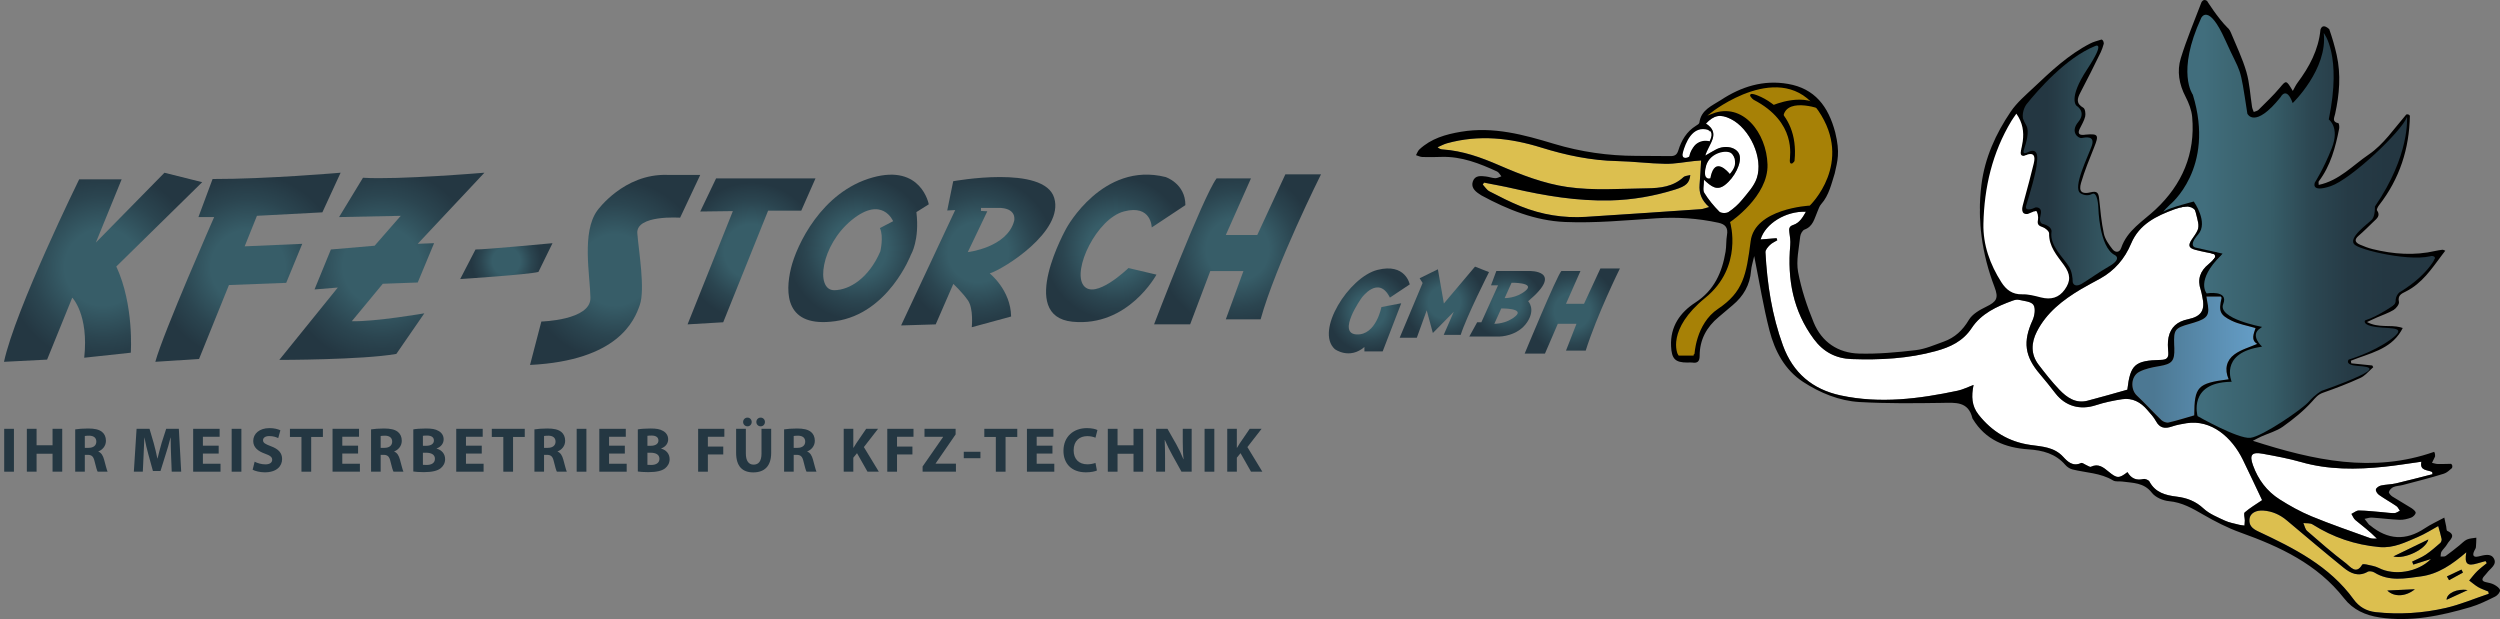
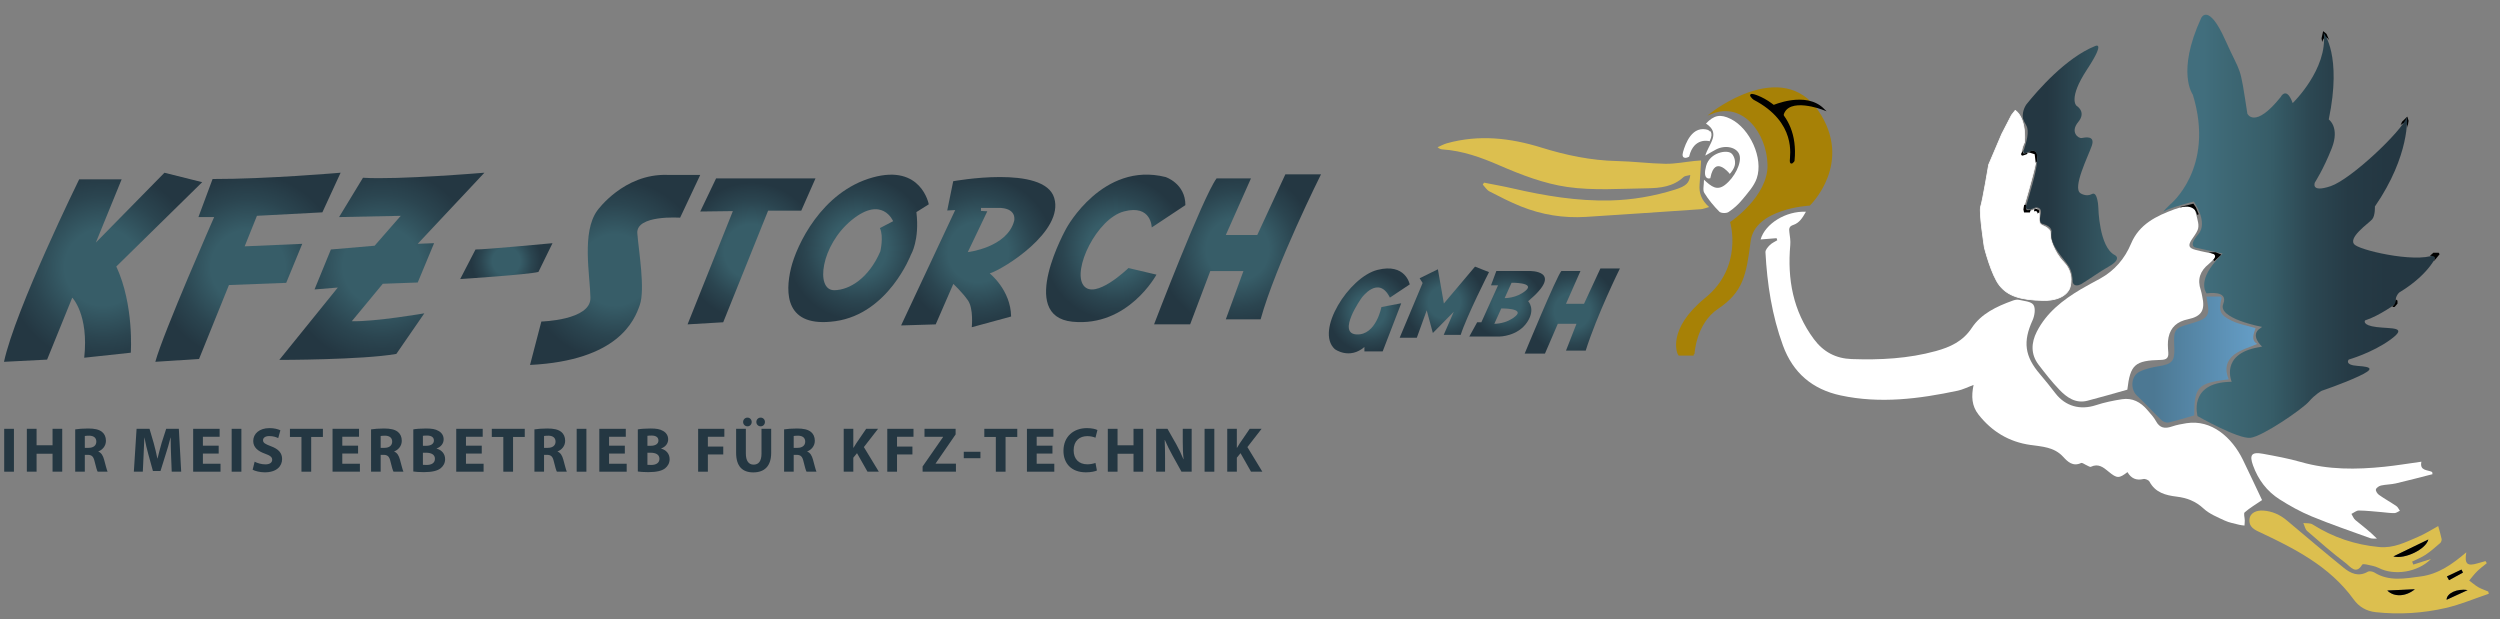
<svg xmlns="http://www.w3.org/2000/svg" version="1.1" x="0px" y="0px" viewBox="0 0 1571.73 389.16" style="enable-background:new 0 0 1571.73 389.16;" xml:space="preserve">
  <rect x="0" y="0" width="1571.73" height="389.16" fill="#808080" stroke="none" />
  <style type="text/css">
	.st0{fill:url(#SVGID_1_);}
	.st1{fill:url(#SVGID_2_);}
	.st2{fill:url(#SVGID_3_);}
	.st3{fill:url(#SVGID_4_);}
	.st4{fill:#FFFFFF;stroke:#FFFFFF;stroke-width:0.5;stroke-miterlimit:10;}
	.st5{fill:#FFFFFF;}
	.st6{fill:#DCBF4F;}
	.st7{fill:url(#SVGID_5_);}
	.st8{fill:none;}
	.st9{fill:#A78106;stroke:#A78106;stroke-miterlimit:10;}
	.st10{fill:url(#SVGID_6_);}
	.st11{fill:url(#SVGID_7_);}
	.st12{stroke:#000000;stroke-miterlimit:10;}
	.st13{fill:#FFFFFF;stroke:#FFFFFF;stroke-miterlimit:10;}
	.st14{fill:url(#SVGID_8_);}
	.st15{fill:url(#SVGID_9_);}
	.st16{fill:url(#SVGID_10_);}
	.st17{fill:url(#SVGID_11_);}
	.st18{fill:url(#SVGID_12_);}
	.st19{fill:url(#SVGID_13_);}
	.st20{fill:url(#SVGID_14_);}
	.st21{fill:url(#SVGID_15_);}
	.st22{fill:url(#SVGID_16_);}
	.st23{fill:url(#SVGID_17_);}
	.st24{fill:#243742;}
</style>
  <g id="GMBH">
    <radialGradient id="SVGID_1_" cx="860.856" cy="195.47" r="26.068" gradientUnits="userSpaceOnUse">
      <stop offset="0.396" style="stop-color:#375D68" />
      <stop offset="0.731" style="stop-color:#2B4550" />
      <stop offset="1" style="stop-color:#243742" />
    </radialGradient>
    <path class="st0" d="M873.82,187.11l12.46-8.31c0,0-2.57-13.65-20.37-9.1c-17.8,4.55-39.31,38.37-26.71,49.81   c0,0,9.11,6.76,18.6-1.35v2.77h11.47l11.67-30.26l-12.46,2.37c0,0-3.35,17.84-15.63,17.21c-12.51-0.65,2.88-22.64,3.16-22.95   C856.02,187.31,866.6,172.58,873.82,187.11z" />
    <radialGradient id="SVGID_2_" cx="908.044" cy="189.983" r="25.382" gradientUnits="userSpaceOnUse">
      <stop offset="0.396" style="stop-color:#375D68" />
      <stop offset="0.731" style="stop-color:#2B4550" />
      <stop offset="1" style="stop-color:#243742" />
    </radialGradient>
    <path class="st1" d="M890.74,212.33h-10.78l14.44-34.42l-1.88-2.97l11.47-5.64l3.76,21.51l19.58-23.19l8.8,3.46   c0,0-14.24,28.09-17.8,39.46h-10.68l6.33-14.54l-13.15,13.35l-3.86-14.24L890.74,212.33z" />
    <radialGradient id="SVGID_3_" cx="988.484" cy="195.541" r="28.392" gradientUnits="userSpaceOnUse">
      <stop offset="0.396" style="stop-color:#375D68" />
      <stop offset="0.731" style="stop-color:#2B4550" />
      <stop offset="1" style="stop-color:#243742" />
    </radialGradient>
    <path class="st2" d="M981.63,170.37h12l-9.1,20.61h11.34l10.29-22.19h12.26c0,0-14.51,29.35-21.49,51.63h-12.4l6.59-16.85h-11.74   l-8.08,18.74h-12.75C958.55,222.3,978.73,173.46,981.63,170.37z" />
    <radialGradient id="SVGID_4_" cx="947.519" cy="190.971" r="22.251" gradientUnits="userSpaceOnUse">
      <stop offset="0.396" style="stop-color:#375D68" />
      <stop offset="0.731" style="stop-color:#2B4550" />
      <stop offset="1" style="stop-color:#243742" />
    </radialGradient>
    <path class="st3" d="M961.38,170.37h-20.64l-3.36,9.03h4.42l-10.48,23.21h-2.64l-4.95,8.97h18.86c0,0,11.6,0,17.6-9.16   c5.4-8.24,0.53-13.05,0.53-13.05C984.13,169.77,961.38,170.37,961.38,170.37z M952.83,198.74c-5.84,5.07-13.35,4.82-13.35,4.82   l4.35-9.64C943.83,193.91,958.67,193.67,952.83,198.74z M959.31,182.59c-5.84,5.07-13.35,4.82-13.35,4.82l4.35-9.64   C950.31,177.76,965.14,177.52,959.31,182.59z" />
  </g>
  <g id="storch">
    <path class="st4" d="M1266.95,69.42c0,0,6.88,3.69,5.88,19.91c0,0-5.96,11.99,3.84,6.46c0,0,4.68-1.5,3.15,6.5   c-1.53,8.01-7.5,28.06-7.5,28.06s-1.16,5.62,7.75,0.83c0,0,2.29,0.22,2,4.83c-0.28,4.62,0.37,5.08,3.14,6.26   c2.77,1.19,3.69,3.03,3.69,3.03l0.33,4.42c0,0,1.45,7.98,8.37,15.3s3.7,15.96,3.7,15.96s-2.31,8.19-16.81,7.91   c-14.49-0.27-22.17-2.9-27.38-9.43c-5.21-6.53-9.56-23.87-9.56-23.87s-3.49-22.35-2.31-25.78c1.19-3.43,5.01-26.24,5.01-26.24   l8.24-19.32l6.13-11.87L1266.95,69.42z" />
    <path class="st5" d="M1422.14,314.41c-3.97,2.71-7.7,4.89-10.91,7.68c-0.83,0.72,0.03,3.33,0.04,5.07   c0.01,1.08-0.12,2.17-0.18,3.26c-1.07-0.15-2.17-0.2-3.21-0.47c-3.11-0.82-6.37-1.33-9.24-2.68c-4.63-2.17-9.66-4.18-13.3-7.57   c-4.96-4.62-10.5-6.7-16.89-7.47c-6.98-0.85-13.42-2.52-17.12-9.48c-0.52-0.97-2.68-1.85-3.79-1.59   c-4.56,1.08-7.78-0.46-10.02-4.35c-5.29,4.05-6.54,4.1-11.83-0.26c-3.32-2.74-6.45-5.35-11.16-3.09c-0.6,0.29-1.76-0.56-2.64-0.93   c-1.22-0.5-2.77-1.8-3.56-1.43c-5.13,2.4-8.43-0.84-11.22-3.89c-5.65-6.19-13.23-6.43-20.54-7.47c-13.55-1.92-24.28-8.41-32.7-19.1   c-4.28-5.43-4.6-11.47-3.1-18.66c-3.76,1.4-6.72,2.95-9.86,3.62c-24.38,5.17-48.89,8.33-73.68,3   c-17.75-3.81-29.99-14.12-36.31-31.4c-6.93-18.95-9.92-38.61-11-58.62c-0.08-1.48,1.54-3.31,2.79-4.55   c1.28-1.27,3.08-2.02,4.65-2.99c-0.14-0.43-0.29-0.87-0.43-1.3c-3.31,0.26-6.62,0.53-10.06,0.8c2.92-9.97,15.95-18,28.49-17.41   c-2.09,3.68-4.03,7.01-8,8.31c-2.55,0.83-2.71,2.35-2.4,4.57c0.37,2.68,0.8,5.43,0.56,8.1c-1.88,21.42,1.71,41.35,14.83,59.06   c6.01,8.12,13.87,12.23,23.76,12.57c17.87,0.63,35.62-0.26,52.97-5.04c8.96-2.47,16.96-6.1,22.48-14.44   c6.04-9.13,15.73-13.6,25.72-17.23c1.23-0.45,2.72-0.83,3.92-0.55c3.24,0.77,7.74,1.01,9.2,3.17c1.47,2.18,0.76,6.83-0.54,9.69   c-6.14,13.42-5.03,22.64,4.69,33.94c3.36,3.91,6.55,7.97,9.71,12.04c6.32,8.14,15.58,10.64,25.42,7.41   c5.32-1.75,10.88-2.89,16.43-3.75c6.48-1,11.69,1.83,15.84,6.69c1.94,2.28,4.08,4.5,5.49,7.1c2.4,4.44,5.64,4.86,9.98,3.38   c2.97-1.01,6.11-1.6,9.21-2.09c15.69-2.46,28.61,8.93,35.48,23.03C1414.29,297.71,1418.35,306.44,1422.14,314.41z" />
    <path class="st5" d="M1379.17,128.78c1.12,4.4,2.12,7.76,2.78,11.19c0.29,1.51,0.26,3.32-0.33,4.7c-0.9,2.11-2.39,3.97-3.67,5.9   c-2.44,3.7-2.02,5.33,2.22,6.48c4.29,1.16,8.69,1.9,14.19,3.06c-2.38,2.46-3.89,4.37-5.73,5.85c-5.42,4.37-7.35,9.67-5.03,16.37   c0.43,1.25,0.6,2.59,0.9,3.89c1.97,8.59-0.23,12.69-8.94,14.49c-6.71,1.38-10.87,4.92-12.23,11.4c-0.63,3.03-0.42,6.31-0.15,9.45   c0.31,3.61-1.31,4.62-4.6,4.7c-16.51,0.39-19.28,2.97-21.15,18.72c-8.56,2.39-16.79,4.83-25.1,6.96   c-7.42,1.9-12.96-2.07-17.64-6.94c-4.71-4.91-8.94-10.31-13.07-15.73c-4.99-6.55-4.65-13.78-1.11-20.74   c6.11-12,16.35-19.92,27.62-26.64c3.99-2.38,8.15-4.49,12.22-6.75c9.08-5.03,15.45-12.46,19.44-22   c5.1-12.22,15.9-17.39,27.29-21.57C1371.31,130.01,1375.93,129.5,1379.17,128.78z" />
    <path class="st6" d="M1062.67,110.04c-1.77,0.49-3.39,0.46-4.24,1.26c-6.5,6.11-14.73,6.95-22.86,7.07   c-16.79,0.24-33.84,1.56-50.3-0.83c-14.56-2.11-28.92-7.63-42.55-13.55c-11.62-5.05-23.11-9.2-35.74-10.05   c-0.95-0.06-1.9-0.23-3.2-1.39c1.97-0.84,3.88-1.92,5.93-2.49c20.08-5.56,39.72-3.39,59.38,2.73c15.41,4.79,31.19,8.11,47.5,8.45   c10.14,0.21,20.26,1.57,30.4,1.73c6.08,0.09,12.19-1.14,18.29-1.77c1.28-0.13,2.56-0.21,4.18-0.34   c-0.32,5.29-0.55,10.23-0.95,15.16c-0.43,5.32,1.13,9.84,5.99,14.13c-2.27,0.62-3.68,1.27-5.13,1.37   c-24.08,1.66-48.17,3.29-72.26,4.83c-14.15,0.9-27.88-1.33-41-6.62c-6.74-2.72-13.24-6.06-19.7-9.4c-1.69-0.87-2.82-2.82-4.2-4.27   c0.26-0.41,0.51-0.82,0.77-1.23c6.06,1.21,12.16,2.26,18.18,3.65c20.16,4.65,40.43,8.02,61.25,7.54   c13.96-0.33,27.48-2.7,40.74-6.84C1060.12,116.96,1062.09,115.03,1062.67,110.04z" />
    <path class="st5" d="M1522.32,290.27c-1.26,5.87,3.88,5.01,6.77,6.48c0.07,0.46,0.13,0.92,0.2,1.37c-7.66,1.94-15.3,3.99-23,5.78   c-3.06,0.71-6.3,0.66-9.37,1.34c-1.25,0.28-2.96,1.42-3.21,2.47c-0.23,0.97,0.94,2.73,1.98,3.45c3.53,2.48,7.33,4.58,10.9,7.01   c0.96,0.65,1.47,1.94,2.19,2.94c-1.14,0.52-2.28,1.46-3.43,1.47c-2.64,0.04-5.29-0.39-7.94-0.61c-4.81-0.39-9.62-0.97-14.43-1.02   c-1.55-0.02-3.11,1.38-4.66,2.13c0.81,1.31,1.36,2.94,2.49,3.87c4.45,3.67,9.08,7.12,13.52,11.64c-1.41-0.07-2.94,0.19-4.21-0.26   c-12.32-4.46-24.74-8.71-36.84-13.7c-7.03-2.9-13.79-6.66-20.21-10.75c-7.91-5.04-13.38-12.35-16.6-21.24   c-2.42-6.69-0.91-8.68,6.2-7.36c8.01,1.48,16.07,2.94,23.88,5.18c17.32,4.96,34.84,4.8,52.47,2.98   C1506.62,292.66,1514.17,291.39,1522.32,290.27z" />
    <linearGradient id="SVGID_5_" gradientUnits="userSpaceOnUse" x1="1340.598" y1="226.042" x2="1419.129" y2="226.042">
      <stop offset="0.171" style="stop-color:#4C7893" />
      <stop offset="1" style="stop-color:#659EC7" />
    </linearGradient>
    <path class="st7" d="M1401.16,238.45c-19.62,2.49-21.57,4.58-21.65,22.68c-5.34,1.53-10.68,3.25-16.13,4.49   c-1.36,0.31-3.47-0.5-4.54-1.52c-5.25-5.02-10.1-10.46-15.4-15.42c-4.16-3.89-3.82-12.17,1.54-14.93   c3.73-1.92,8.12-2.83,12.32-3.52c8.21-1.36,9.93-3.12,9.7-11.36c-0.02-0.67-0.08-1.33-0.1-1.99c-0.33-9.65,0.37-10.61,9.6-13.22   c0.96-0.27,1.92-0.56,2.87-0.85c8.86-2.71,10.1-4.8,8.21-13.76c-0.16-0.77-0.24-1.56-0.41-2.64c3.22,0,6.16,0,9.06,0   c0.2,0.38,0.52,0.7,0.46,0.93c-1.92,8.21-1.18,10.66,6.41,14.32c4.52,2.18,9.68,3.03,14.95,4.6c-1.06,3.4-3.15,7.54,1.07,9.94   c-4.76,2.12-10.23,3.55-14.43,6.68C1399.88,226.47,1398.32,232.09,1401.16,238.45z" />
    <path class="st6" d="M1550.55,347.22c-1.29,7.32,0.57,8.92,7.02,6.96c1.68-0.51,3.38-0.95,5.06-1.42c0.27,0.43,0.53,0.87,0.8,1.3   c-2.04,1.69-4.21,3.26-6.09,5.12c-1.81,1.78-3.33,3.85-4.98,5.8c1.89,1.41,3.68,3,5.71,4.18c1.96,1.13,4.18,1.83,6.28,2.73   c0.11,0.47,0.22,0.94,0.33,1.41c-9,3.03-17.84,6.81-27.05,8.93c-14.45,3.32-29.2,4.25-44.08,2.63c-6.01-0.65-10.55-3.49-13.8-7.98   c-15.26-21.09-37.55-32.22-60.17-42.83c-3.72-1.74-5.8-3.89-5.35-7.78c0.42-3.64,4.08-5.6,8.72-5.27   c5.68,0.4,10.53,2.61,14.87,6.28c11.81,9.96,23.61,19.94,35.62,29.66c4.37,3.54,9.31,5.9,15.16,2.51c0.99-0.57,3.07-0.2,4.18,0.49   c9.3,5.8,19.32,3.74,29.08,2.47C1532.91,360.97,1541.8,354.71,1550.55,347.22z M1500.87,371.25c4.39,4.36,11.85,3.77,17.35-0.8   C1512.31,370.72,1507.02,370.97,1500.87,371.25z M1538.16,377.07c4.41-2.02,8.28-3.8,13.22-6.07   C1544.7,369.87,1538.13,373.06,1538.16,377.07z M1538.36,362.4c0.45,0.79,0.9,1.57,1.35,2.36c2.92-1.6,5.83-3.19,8.75-4.79   c-0.32-0.63-0.64-1.26-0.96-1.89C1544.44,359.52,1541.4,360.96,1538.36,362.4z" />
    <path class="st5" d="M1071.28,112.98c4.57,4.3,8.15,7.15,13.17,3.3c6.09-4.68,10.71-13.88,9.13-18.9c-1.5-4.77-8.78-6.5-14.66-3.44   c-2,1.04-3.92,2.22-6.82,3.89c2.12-7.4,10.03-13.89,0.43-20.15c5.02-5.33,9.09-6.11,15.56-2.9c12.02,5.96,20.71,24.72,16.35,37.36   c-1.71,4.95-5.71,9.23-9.14,13.43c-2.42,2.97-5.41,5.64-8.61,7.74c-1.36,0.89-4.72,0.8-5.76-0.24c-3.56-3.58-6.84-7.56-9.48-11.85   C1070.39,119.47,1071.28,116.54,1071.28,112.98z" />
    <path class="st6" d="M1532.88,330.73c0.81,2.96,1.62,5.51,2.14,8.13c0.15,0.77-0.27,2.01-0.87,2.53c-2.95,2.56-5.91,5.17-9.14,7.34   c-2.63,1.76-5.66,2.92-8.51,4.34c0.24,0.63,0.48,1.25,0.71,1.88c3.44-1.08,6.88-2.17,11.12-3.51c-8.28,8.42-23.24,10.6-32.76,5.66   c-2.43-1.26-5.35-1.61-8.08-2.27c-0.77-0.18-2.16-0.25-2.39,0.14c-3.86,6.6-7.54,1.18-10.1-0.75   c-8.48-6.41-16.51-13.42-24.53-20.41c-1.27-1.11-1.61-3.29-2.39-4.98c1.95,0.25,4.28-0.1,5.79,0.86   c12.88,8.14,26.77,12.84,42.01,14.24c9.05,0.83,16.48-3.07,24.19-6.34C1524.73,335.62,1529.02,332.84,1532.88,330.73z    M1526.67,339.17c-7.96,3.85-14.97,7.25-21.99,10.65C1511.92,351.79,1525.31,345.18,1526.67,339.17z" />
    <path d="M1500.87,371.25c6.15-0.28,11.44-0.53,17.35-0.8C1512.72,375.02,1505.26,375.61,1500.87,371.25z" />
    <path d="M1538.16,377.07c-0.03-4.02,6.54-7.21,13.22-6.07C1546.44,373.27,1542.57,375.05,1538.16,377.07z" />
    <path d="M1538.36,362.4c3.04-1.44,6.09-2.88,9.13-4.32c0.32,0.63,0.64,1.26,0.96,1.89c-2.92,1.6-5.83,3.19-8.75,4.79   C1539.25,363.97,1538.8,363.19,1538.36,362.4z" />
    <path d="M1526.67,339.17c-1.35,6.01-14.74,12.62-21.99,10.65C1511.69,346.42,1518.71,343.02,1526.67,339.17z" />
    <path d="M1273.91,128.78c0,0-1.42,4.97,2.76,2.87l-0.48,1.93h-2.28h-1.41l-0.4-1.88l0.46-2.92H1273.91z" />
    <path d="M1272.38,94.26c0,0-2.03,3.76,2,1.65l0.16,0.85l-4.02,1.58l0.27-2.04L1272.38,94.26z" />
    <path d="M1275.18,95.63c0,0,7.37-4.15,5.34,6.1l-0.7,0.56l-0.63-5.32l-3.22-1.04L1275.18,95.63z" />
    <path d="M1278.73,132.91c0,0,2.15-0.99,2.27,1.37l1.06-0.79l-0.25-1.48l-1.76-0.82l-0.99,0.11L1278.73,132.91z" />
    <path class="st8" d="M1074.55,88.81c0.92-3.06,0.8-5.03-1.43-7.03c-2.26-0.39-4.16,0.04-6.43,1.89c-4.22,3.44-7.96,6.78-8.31,15.09   C1065.8,96.29,1064.3,84.49,1074.55,88.81z" />
    <path class="st8" d="M1280.52,208.54c-3.54,6.95-3.88,14.18,1.11,20.74c4.13,5.42,8.36,10.82,13.07,15.73   c4.68,4.88,10.22,8.85,17.64,6.94c8.31-2.13,16.55-4.58,25.1-6.96c1.87-15.75,4.64-18.33,21.15-18.72c3.28-0.08,4.91-1.08,4.6-4.7   c-0.27-3.13-0.48-6.41,0.15-9.45c1.36-6.49,5.52-10.02,12.23-11.4c8.71-1.8,10.91-5.89,8.94-14.49c-0.3-1.3-0.47-2.64-0.9-3.89   c-2.32-6.71-0.39-12.01,5.03-16.37c1.84-1.48,3.35-3.39,5.73-5.85c-5.5-1.17-9.9-1.9-14.19-3.06c-4.24-1.15-4.67-2.78-2.22-6.48   c1.28-1.94,2.77-3.8,3.67-5.9c0.59-1.37,0.62-3.19,0.33-4.7c-0.65-3.43-1.66-6.8-2.78-11.19c-3.24,0.72-7.86,1.23-12.09,2.79   c-11.38,4.18-22.18,9.36-27.29,21.57c-3.99,9.54-10.35,16.97-19.44,22c-4.07,2.26-8.23,4.36-12.22,6.75   C1296.87,188.62,1286.62,196.54,1280.52,208.54z" />
    <path class="st8" d="M1271.33,185.02c3.9-0.11,7.9,0.97,11.74,1.95c6.45,1.65,11.36,0.2,15-4.88c3.83-5.34,3.78-9.6-0.49-15.46   c-4.41-6.04-9.48-11.62-9.32-19.92c0.03-1.35-2.47-3.42-4.18-3.97c-2.67-0.86-3.35-1.86-2.8-4.62c0.37-1.88-0.4-3.98-0.66-5.98   c-1.75,0.71-3.52,1.4-5.25,2.15c-0.44,0.19-0.76,0.71-1.21,0.87c-0.98,0.35-2.02,0.56-3.03,0.83c-0.16-1.08-0.51-2.18-0.42-3.25   c0.09-1.14,0.62-2.23,0.92-3.35c2.37-8.84,4.84-17.65,6.97-26.55c0.4-1.67-0.62-3.68-0.98-5.54c-1.54,0.34-3.09,0.64-4.62,1.04   c-1.03,0.27-2.02,0.67-3.97,1.35c3.18-9.89,5.15-19.04-1.35-28.23c-1.28,1.87-2.26,3.17-3.09,4.55   c-12.02,19.9-17.13,41.83-17.62,64.72c-0.28,13.15,4.14,25.51,11.29,36.69C1261.28,182.15,1265.13,185.2,1271.33,185.02z" />
    <path class="st8" d="M1387.58,189.04c1.89,8.96,0.65,11.05-8.21,13.76c-0.95,0.29-1.91,0.58-2.87,0.85   c-9.23,2.6-9.94,3.57-9.6,13.22c0.02,0.67,0.09,1.33,0.1,1.99c0.22,8.24-1.5,10-9.7,11.36c-4.2,0.7-8.59,1.6-12.32,3.52   c-5.36,2.76-5.7,11.03-1.54,14.93c5.3,4.96,10.16,10.4,15.4,15.42c1.07,1.02,3.18,1.83,4.54,1.52c5.45-1.24,10.79-2.96,16.13-4.49   c0.08-18.1,2.03-20.19,21.65-22.68c-2.84-6.36-1.28-11.99,3.54-15.58c4.2-3.13,9.67-4.57,14.43-6.68c-4.22-2.4-2.13-6.54-1.07-9.94   c-5.27-1.57-10.43-2.42-14.95-4.6c-7.59-3.66-8.33-6.1-6.41-14.32c0.05-0.23-0.26-0.55-0.46-0.93c-2.9,0-5.83,0-9.06,0   C1387.34,187.48,1387.42,188.27,1387.58,189.04z" />
    <path class="st8" d="M1416.47,292.65c3.22,8.9,8.69,16.2,16.6,21.24c6.42,4.09,13.18,7.85,20.21,10.75   c12.1,5,24.52,9.25,36.84,13.7c1.27,0.46,2.8,0.19,4.21,0.26c-4.44-4.52-9.07-7.97-13.52-11.64c-1.13-0.93-1.68-2.56-2.49-3.87   c1.55-0.75,3.11-2.14,4.66-2.13c4.81,0.05,9.62,0.63,14.43,1.02c2.65,0.21,5.3,0.64,7.94,0.61c1.15-0.02,2.28-0.95,3.43-1.47   c-0.72-1-1.24-2.29-2.19-2.94c-3.57-2.43-7.37-4.53-10.9-7.01c-1.03-0.73-2.21-2.48-1.98-3.45c0.25-1.05,1.95-2.19,3.21-2.47   c3.07-0.68,6.31-0.63,9.37-1.34c7.7-1.79,15.34-3.83,23-5.78c-0.07-0.46-0.13-0.92-0.2-1.37c-2.9-1.48-8.03-0.61-6.77-6.48   c-8.15,1.13-15.7,2.39-23.3,3.17c-17.63,1.82-35.16,1.97-52.47-2.98c-7.82-2.24-15.87-3.69-23.88-5.18   C1415.56,283.97,1414.05,285.95,1416.47,292.65z" />
    <path class="st8" d="M1448.09,328.84c0.77,1.69,1.11,3.87,2.39,4.98c8.02,6.99,16.05,14.01,24.53,20.41   c2.56,1.93,6.24,7.35,10.1,0.75c0.23-0.39,1.62-0.32,2.39-0.14c2.72,0.65,5.64,1.01,8.08,2.27c9.52,4.93,24.48,2.76,32.76-5.66   c-4.24,1.34-7.68,2.42-11.12,3.51c-0.24-0.63-0.48-1.25-0.71-1.88c2.85-1.43,5.88-2.58,8.51-4.34c3.24-2.17,6.19-4.78,9.14-7.34   c0.6-0.52,1.02-1.75,0.87-2.53c-0.52-2.61-1.33-5.16-2.14-8.13c-3.86,2.1-8.16,4.89-12.8,6.86c-7.71,3.27-15.14,7.17-24.19,6.34   c-15.24-1.39-29.13-6.1-42.01-14.24C1452.38,328.74,1450.04,329.09,1448.09,328.84z" />
    <path class="st8" d="M1411.23,322.09c3.21-2.79,6.94-4.97,10.91-7.68c-3.78-7.96-7.85-16.7-12.07-25.36   c-6.86-14.1-19.79-25.49-35.48-23.03c-3.11,0.49-6.25,1.08-9.21,2.09c-4.34,1.48-7.58,1.06-9.98-3.38c-1.41-2.6-3.55-4.82-5.49-7.1   c-4.14-4.86-9.36-7.7-15.84-6.69c-5.54,0.86-11.11,2-16.43,3.75c-9.84,3.23-19.09,0.73-25.42-7.41c-3.16-4.07-6.35-8.13-9.71-12.04   c-9.72-11.29-10.82-20.51-4.69-33.94c1.31-2.86,2.01-7.51,0.54-9.69c-1.45-2.16-5.96-2.4-9.2-3.17c-1.2-0.29-2.69,0.1-3.92,0.55   c-9.98,3.64-19.68,8.1-25.72,17.23c-5.51,8.34-13.51,11.98-22.48,14.44c-17.35,4.78-35.11,5.67-52.97,5.04   c-9.89-0.35-17.74-4.46-23.76-12.57c-13.12-17.7-16.71-37.64-14.83-59.06c0.23-2.66-0.19-5.42-0.56-8.1   c-0.31-2.22-0.15-3.73,2.4-4.57c3.97-1.3,5.91-4.63,8-8.31c-12.54-0.59-25.57,7.44-28.49,17.41c3.44-0.27,6.75-0.54,10.06-0.8   c0.14,0.43,0.29,0.87,0.43,1.3c-1.57,0.98-3.37,1.72-4.65,2.99c-1.25,1.24-2.87,3.06-2.79,4.55c1.08,20.01,4.06,39.67,11,58.62   c6.32,17.28,18.56,27.59,36.31,31.4c24.78,5.32,49.3,2.17,73.68-3c3.15-0.67,6.1-2.21,9.86-3.62c-1.51,7.19-1.18,13.23,3.1,18.66   c8.43,10.68,19.15,17.18,32.7,19.1c7.32,1.04,14.89,1.27,20.54,7.47c2.79,3.06,6.08,6.29,11.22,3.89c0.79-0.37,2.35,0.93,3.56,1.43   c0.88,0.36,2.04,1.21,2.64,0.93c4.71-2.25,7.84,0.35,11.16,3.09c5.29,4.37,6.54,4.31,11.83,0.26c2.24,3.9,5.46,5.44,10.02,4.35   c1.12-0.27,3.28,0.62,3.79,1.59c3.69,6.96,10.14,8.64,17.12,9.48c6.39,0.77,11.93,2.85,16.89,7.47c3.64,3.39,8.68,5.4,13.3,7.57   c2.87,1.34,6.13,1.86,9.24,2.68c1.04,0.27,2.14,0.32,3.21,0.47c0.07-1.09,0.19-2.17,0.18-3.26   C1411.26,325.42,1410.41,322.81,1411.23,322.09z" />
    <path class="st8" d="M1558.06,369.14c-2.03-1.17-3.82-2.77-5.71-4.18c1.65-1.94,3.17-4.02,4.98-5.8c1.89-1.85,4.05-3.42,6.09-5.12   c-0.27-0.43-0.53-0.87-0.8-1.3c-1.69,0.47-3.39,0.91-5.06,1.42c-6.44,1.97-8.31,0.37-7.02-6.96c-8.75,7.5-17.64,13.75-28.7,15.19   c-9.76,1.26-19.78,3.32-29.08-2.47c-1.11-0.69-3.19-1.07-4.18-0.49c-5.85,3.39-10.79,1.03-15.16-2.51   c-12.01-9.72-23.81-19.7-35.62-29.66c-4.34-3.66-9.19-5.87-14.87-6.28c-4.64-0.33-8.3,1.62-8.72,5.27   c-0.45,3.88,1.63,6.04,5.35,7.78c22.63,10.6,44.92,21.73,60.17,42.83c3.25,4.49,7.79,7.33,13.8,7.98   c14.88,1.61,29.63,0.69,44.08-2.63c9.22-2.12,18.05-5.9,27.05-8.93c-0.11-0.47-0.22-0.94-0.33-1.41   C1562.24,370.98,1560.03,370.28,1558.06,369.14z" />
    <path class="st8" d="M1068.51,116c0.4-4.92,0.62-9.86,0.95-15.16c-1.62,0.13-2.91,0.21-4.18,0.34c-6.1,0.63-12.2,1.86-18.29,1.77   c-10.14-0.16-20.26-1.52-30.4-1.73c-16.31-0.34-32.09-3.66-47.5-8.45c-19.66-6.12-39.3-8.29-59.38-2.73   c-2.05,0.57-3.96,1.65-5.93,2.49c1.3,1.17,2.25,1.33,3.2,1.39c12.63,0.85,24.12,5,35.74,10.05c13.62,5.92,27.98,11.44,42.55,13.55   c16.47,2.39,33.52,1.07,50.3,0.83c8.13-0.11,16.37-0.96,22.86-7.07c0.84-0.79,2.46-0.76,4.24-1.26c-0.57,4.99-2.54,6.92-9.53,9.1   c-13.26,4.14-26.78,6.51-40.74,6.84c-20.82,0.49-41.09-2.88-61.25-7.54c-6.02-1.39-12.12-2.44-18.18-3.65   c-0.26,0.41-0.51,0.82-0.77,1.23c1.39,1.45,2.52,3.4,4.2,4.27c6.46,3.35,12.96,6.68,19.7,9.4c13.12,5.3,26.86,7.52,41,6.62   c24.09-1.53,48.18-3.17,72.26-4.83c1.45-0.1,2.86-0.75,5.13-1.37C1069.64,125.84,1068.08,121.32,1068.51,116z" />
    <path class="st8" d="M1087.21,108.56c1.01-1.97,1.99-3.52,2.62-5.21c1.55-4.16,0.24-6.25-4.21-6.99   c-4.23-0.71-12.33,4.71-13.06,8.93c-0.3,1.76-0.05,3.61-0.05,5.42C1077,102.44,1080.76,101.71,1087.21,108.56z" />
    <path class="st8" d="M1088.09,74.77c-6.47-3.21-10.54-2.43-15.56,2.9c9.6,6.26,1.69,12.75-0.43,20.15c2.9-1.66,4.82-2.84,6.82-3.89   c5.88-3.06,13.17-1.33,14.66,3.44c1.58,5.02-3.04,14.22-9.13,18.9c-5.03,3.86-8.6,1-13.17-3.3c0,3.55-0.89,6.49,0.18,8.23   c2.63,4.29,5.92,8.27,9.48,11.85c1.04,1.05,4.4,1.14,5.76,0.24c3.2-2.1,6.19-4.77,8.61-7.74c3.43-4.2,7.43-8.48,9.14-13.43   C1108.8,99.48,1100.11,80.73,1088.09,74.77z" />
    <path class="st8" d="M1280.52,208.54c-3.54,6.95-3.88,14.18,1.11,20.74c4.13,5.42,8.36,10.82,13.07,15.73   c4.68,4.88,10.22,8.85,17.64,6.94c8.31-2.13,16.55-4.58,25.1-6.96c1.87-15.75,4.64-18.33,21.15-18.72c3.28-0.08,4.91-1.08,4.6-4.7   c-0.27-3.13-0.48-6.41,0.15-9.45c1.36-6.49,5.52-10.02,12.23-11.4c8.71-1.8,10.91-5.89,8.94-14.49c-0.3-1.3-0.47-2.64-0.9-3.89   c-2.32-6.71-0.39-12.01,5.03-16.37c1.84-1.48,3.35-3.39,5.73-5.85c-5.5-1.17-9.9-1.9-14.19-3.06c-4.24-1.15-4.67-2.78-2.22-6.48   c1.28-1.94,2.77-3.8,3.67-5.9c0.59-1.37,0.62-3.19,0.33-4.7c-0.65-3.43-1.66-6.8-2.78-11.19c-3.24,0.72-7.86,1.23-12.09,2.79   c-11.38,4.18-22.18,9.36-27.29,21.57c-3.99,9.54-10.35,16.97-19.44,22c-4.07,2.26-8.23,4.36-12.22,6.75   C1296.87,188.62,1286.62,196.54,1280.52,208.54z" />
    <path class="st8" d="M1387.58,189.04c1.89,8.96,0.65,11.05-8.21,13.76c-0.95,0.29-1.91,0.58-2.87,0.85   c-9.23,2.6-9.94,3.57-9.6,13.22c0.02,0.67,0.09,1.33,0.1,1.99c0.22,8.24-1.5,10-9.7,11.36c-4.2,0.7-8.59,1.6-12.32,3.52   c-5.36,2.76-5.7,11.03-1.54,14.93c5.3,4.96,10.16,10.4,15.4,15.42c1.07,1.02,3.18,1.83,4.54,1.52c5.45-1.24,10.79-2.96,16.13-4.49   c0.08-18.1,2.03-20.19,21.65-22.68c-2.84-6.36-1.28-11.99,3.54-15.58c4.2-3.13,9.67-4.57,14.43-6.68c-4.22-2.4-2.13-6.54-1.07-9.94   c-5.27-1.57-10.43-2.42-14.95-4.6c-7.59-3.66-8.33-6.1-6.41-14.32c0.05-0.23-0.26-0.55-0.46-0.93c-2.9,0-5.83,0-9.06,0   C1387.34,187.48,1387.42,188.27,1387.58,189.04z" />
    <path class="st8" d="M1271.33,185.02c3.9-0.11,7.9,0.97,11.74,1.95c6.45,1.65,11.36,0.2,15-4.88c3.83-5.34,3.78-9.6-0.49-15.46   c-4.41-6.04-9.48-11.62-9.32-19.92c0.03-1.35-2.47-3.42-4.18-3.97c-2.67-0.86-3.35-1.86-2.8-4.62c0.37-1.88-0.4-3.98-0.66-5.98   c-1.75,0.71-3.52,1.4-5.25,2.15c-0.44,0.19-0.76,0.71-1.21,0.87c-0.98,0.35-2.02,0.56-3.03,0.83c-0.16-1.08-0.51-2.18-0.42-3.25   c0.09-1.14,0.62-2.23,0.92-3.35c2.37-8.84,4.84-17.65,6.97-26.55c0.4-1.67-0.62-3.68-0.98-5.54c-1.54,0.34-3.09,0.64-4.62,1.04   c-1.03,0.27-2.02,0.67-3.97,1.35c3.18-9.89,5.15-19.04-1.35-28.23c-1.28,1.87-2.26,3.17-3.09,4.55   c-12.02,19.9-17.13,41.83-17.62,64.72c-0.28,13.15,4.14,25.51,11.29,36.69C1261.28,182.15,1265.13,185.2,1271.33,185.02z" />
    <path class="st8" d="M1416.47,292.65c3.22,8.9,8.69,16.2,16.6,21.24c6.42,4.09,13.18,7.85,20.21,10.75   c12.1,5,24.52,9.25,36.84,13.7c1.27,0.46,2.8,0.19,4.21,0.26c-4.44-4.52-9.07-7.97-13.52-11.64c-1.13-0.93-1.68-2.56-2.49-3.87   c1.55-0.75,3.11-2.14,4.66-2.13c4.81,0.05,9.62,0.63,14.43,1.02c2.65,0.21,5.3,0.64,7.94,0.61c1.15-0.02,2.28-0.95,3.43-1.47   c-0.72-1-1.24-2.29-2.19-2.94c-3.57-2.43-7.37-4.53-10.9-7.01c-1.03-0.73-2.21-2.48-1.98-3.45c0.25-1.05,1.95-2.19,3.21-2.47   c3.07-0.68,6.31-0.63,9.37-1.34c7.7-1.79,15.34-3.83,23-5.78c-0.07-0.46-0.13-0.92-0.2-1.37c-2.9-1.48-8.03-0.61-6.77-6.48   c-8.15,1.13-15.7,2.39-23.3,3.17c-17.63,1.82-35.16,1.97-52.47-2.98c-7.82-2.24-15.87-3.69-23.88-5.18   C1415.56,283.97,1414.05,285.95,1416.47,292.65z" />
    <path class="st8" d="M1074.55,88.81c0.92-3.06,0.8-5.03-1.43-7.03c-2.26-0.39-4.16,0.04-6.43,1.89c-4.22,3.44-7.96,6.78-8.31,15.09   C1065.8,96.29,1064.3,84.49,1074.55,88.81z" />
    <path class="st8" d="M1448.09,328.84c0.77,1.69,1.11,3.87,2.39,4.98c8.02,6.99,16.05,14.01,24.53,20.41   c2.56,1.93,6.24,7.35,10.1,0.75c0.23-0.39,1.62-0.32,2.39-0.14c2.72,0.65,5.64,1.01,8.08,2.27c9.52,4.93,24.48,2.76,32.76-5.66   c-4.24,1.34-7.68,2.42-11.12,3.51c-0.24-0.63-0.48-1.25-0.71-1.88c2.85-1.43,5.88-2.58,8.51-4.34c3.24-2.17,6.19-4.78,9.14-7.34   c0.6-0.52,1.02-1.75,0.87-2.53c-0.52-2.61-1.33-5.16-2.14-8.13c-3.86,2.1-8.16,4.89-12.8,6.86c-7.71,3.27-15.14,7.17-24.19,6.34   c-15.24-1.39-29.13-6.1-42.01-14.24C1452.38,328.74,1450.04,329.09,1448.09,328.84z" />
    <path class="st8" d="M1087.21,108.56c1.01-1.97,1.99-3.52,2.62-5.21c1.55-4.16,0.24-6.25-4.21-6.99   c-4.23-0.71-12.33,4.71-13.06,8.93c-0.3,1.76-0.05,3.61-0.05,5.42C1077,102.44,1080.76,101.71,1087.21,108.56z" />
    <path class="st8" d="M1068.51,116c0.4-4.92,0.62-9.86,0.95-15.16c-1.62,0.13-2.91,0.21-4.18,0.34c-6.1,0.63-12.2,1.86-18.29,1.77   c-10.14-0.16-20.26-1.52-30.4-1.73c-16.31-0.34-32.09-3.66-47.5-8.45c-19.66-6.12-39.3-8.29-59.38-2.73   c-2.05,0.57-3.96,1.65-5.93,2.49c1.3,1.17,2.25,1.33,3.2,1.39c12.63,0.85,24.12,5,35.74,10.05c13.62,5.92,27.98,11.44,42.55,13.55   c16.47,2.39,33.52,1.07,50.3,0.83c8.13-0.11,16.37-0.96,22.86-7.07c0.84-0.79,2.46-0.76,4.24-1.26c-0.57,4.99-2.54,6.92-9.53,9.1   c-13.26,4.14-26.78,6.51-40.74,6.84c-20.82,0.49-41.09-2.88-61.25-7.54c-6.02-1.39-12.12-2.44-18.18-3.65   c-0.26,0.41-0.51,0.82-0.77,1.23c1.39,1.45,2.52,3.4,4.2,4.27c6.46,3.35,12.96,6.68,19.7,9.4c13.12,5.3,26.86,7.52,41,6.62   c24.09-1.53,48.18-3.17,72.26-4.83c1.45-0.1,2.86-0.75,5.13-1.37C1069.64,125.84,1068.08,121.32,1068.51,116z" />
    <path class="st8" d="M1558.06,369.14c-2.03-1.17-3.82-2.77-5.71-4.18c1.65-1.94,3.17-4.02,4.98-5.8c1.89-1.85,4.05-3.42,6.09-5.12   c-0.27-0.43-0.53-0.87-0.8-1.3c-1.69,0.47-3.39,0.91-5.06,1.42c-6.44,1.97-8.31,0.37-7.02-6.96c-8.75,7.5-17.64,13.75-28.7,15.19   c-9.76,1.26-19.78,3.32-29.08-2.47c-1.11-0.69-3.19-1.07-4.18-0.49c-5.85,3.39-10.79,1.03-15.16-2.51   c-12.01-9.72-23.81-19.7-35.62-29.66c-4.34-3.66-9.19-5.87-14.87-6.28c-4.64-0.33-8.3,1.62-8.72,5.27   c-0.45,3.88,1.63,6.04,5.35,7.78c22.63,10.6,44.92,21.73,60.17,42.83c3.25,4.49,7.79,7.33,13.8,7.98   c14.88,1.61,29.63,0.69,44.08-2.63c9.22-2.12,18.05-5.9,27.05-8.93c-0.11-0.47-0.22-0.94-0.33-1.41   C1562.24,370.98,1560.03,370.28,1558.06,369.14z" />
-     <path class="st8" d="M1411.23,322.09c3.21-2.79,6.94-4.97,10.91-7.68c-3.78-7.96-7.85-16.7-12.07-25.36   c-6.86-14.1-19.79-25.49-35.48-23.03c-3.11,0.49-6.25,1.08-9.21,2.09c-4.34,1.48-7.58,1.06-9.98-3.38c-1.41-2.6-3.55-4.82-5.49-7.1   c-4.14-4.86-9.36-7.7-15.84-6.69c-5.54,0.86-11.11,2-16.43,3.75c-9.84,3.23-19.09,0.73-25.42-7.41c-3.16-4.07-6.35-8.13-9.71-12.04   c-9.72-11.29-10.82-20.51-4.69-33.94c1.31-2.86,2.01-7.51,0.54-9.69c-1.45-2.16-5.96-2.4-9.2-3.17c-1.2-0.29-2.69,0.1-3.92,0.55   c-9.98,3.64-19.68,8.1-25.72,17.23c-5.51,8.34-13.51,11.98-22.48,14.44c-17.35,4.78-35.11,5.67-52.97,5.04   c-9.89-0.35-17.74-4.46-23.76-12.57c-13.12-17.7-16.71-37.64-14.83-59.06c0.23-2.66-0.19-5.42-0.56-8.1   c-0.31-2.22-0.15-3.73,2.4-4.57c3.97-1.3,5.91-4.63,8-8.31c-12.54-0.59-25.57,7.44-28.49,17.41c3.44-0.27,6.75-0.54,10.06-0.8   c0.14,0.43,0.29,0.87,0.43,1.3c-1.57,0.98-3.37,1.72-4.65,2.99c-1.25,1.24-2.87,3.06-2.79,4.55c1.08,20.01,4.06,39.67,11,58.62   c6.32,17.28,18.56,27.59,36.31,31.4c24.78,5.32,49.3,2.17,73.68-3c3.15-0.67,6.1-2.21,9.86-3.62c-1.51,7.19-1.18,13.23,3.1,18.66   c8.43,10.68,19.15,17.18,32.7,19.1c7.32,1.04,14.89,1.27,20.54,7.47c2.79,3.06,6.08,6.29,11.22,3.89c0.79-0.37,2.35,0.93,3.56,1.43   c0.88,0.36,2.04,1.21,2.64,0.93c4.71-2.25,7.84,0.35,11.16,3.09c5.29,4.37,6.54,4.31,11.83,0.26c2.24,3.9,5.46,5.44,10.02,4.35   c1.12-0.27,3.28,0.62,3.79,1.59c3.69,6.96,10.14,8.64,17.12,9.48c6.39,0.77,11.93,2.85,16.89,7.47c3.64,3.39,8.68,5.4,13.3,7.57   c2.87,1.34,6.13,1.86,9.24,2.68c1.04,0.27,2.14,0.32,3.21,0.47c0.07-1.09,0.19-2.17,0.18-3.26   C1411.26,325.42,1410.41,322.81,1411.23,322.09z" />
-     <path class="st8" d="M1088.09,74.77c-6.47-3.21-10.54-2.43-15.56,2.9c9.6,6.26,1.69,12.75-0.43,20.15c2.9-1.66,4.82-2.84,6.82-3.89   c5.88-3.06,13.17-1.33,14.66,3.44c1.58,5.02-3.04,14.22-9.13,18.9c-5.03,3.86-8.6,1-13.17-3.3c0,3.55-0.89,6.49,0.18,8.23   c2.63,4.29,5.92,8.27,9.48,11.85c1.04,1.05,4.4,1.14,5.76,0.24c3.2-2.1,6.19-4.77,8.61-7.74c3.43-4.2,7.43-8.48,9.14-13.43   C1108.8,99.48,1100.11,80.73,1088.09,74.77z" />
-     <path class="st8" d="M1416.47,292.65c3.22,8.9,8.69,16.2,16.6,21.24c6.42,4.09,13.18,7.85,20.21,10.75   c12.1,5,24.52,9.25,36.84,13.7c1.27,0.46,2.8,0.19,4.21,0.26c-4.44-4.52-9.07-7.97-13.52-11.64c-1.13-0.93-1.68-2.56-2.49-3.87   c1.55-0.75,3.11-2.14,4.66-2.13c4.81,0.05,9.62,0.63,14.43,1.02c2.65,0.21,5.3,0.64,7.94,0.61c1.15-0.02,2.28-0.95,3.43-1.47   c-0.72-1-1.24-2.29-2.19-2.94c-3.57-2.43-7.37-4.53-10.9-7.01c-1.03-0.73-2.21-2.48-1.98-3.45c0.25-1.05,1.95-2.19,3.21-2.47   c3.07-0.68,6.31-0.63,9.37-1.34c7.7-1.79,15.34-3.83,23-5.78c-0.07-0.46-0.13-0.92-0.2-1.37c-2.9-1.48-8.03-0.61-6.77-6.48   c-8.15,1.13-15.7,2.39-23.3,3.17c-17.63,1.82-35.16,1.97-52.47-2.98c-7.82-2.24-15.87-3.69-23.88-5.18   C1415.56,283.97,1414.05,285.95,1416.47,292.65z" />
-     <path class="st8" d="M1387.58,189.04c1.89,8.96,0.65,11.05-8.21,13.76c-0.95,0.29-1.91,0.58-2.87,0.85   c-9.23,2.6-9.94,3.57-9.6,13.22c0.02,0.67,0.09,1.33,0.1,1.99c0.22,8.24-1.5,10-9.7,11.36c-4.2,0.7-8.59,1.6-12.32,3.52   c-5.36,2.76-5.7,11.03-1.54,14.93c5.3,4.96,10.16,10.4,15.4,15.42c1.07,1.02,3.18,1.83,4.54,1.52c5.45-1.24,10.79-2.96,16.13-4.49   c0.08-18.1,2.03-20.19,21.65-22.68c-2.84-6.36-1.28-11.99,3.54-15.58c4.2-3.13,9.67-4.57,14.43-6.68c-4.22-2.4-2.13-6.54-1.07-9.94   c-5.27-1.57-10.43-2.42-14.95-4.6c-7.59-3.66-8.33-6.1-6.41-14.32c0.05-0.23-0.26-0.55-0.46-0.93c-2.9,0-5.83,0-9.06,0   C1387.34,187.48,1387.42,188.27,1387.58,189.04z" />
-     <path class="st8" d="M1074.55,88.81c0.92-3.06,0.8-5.03-1.43-7.03c-2.26-0.39-4.16,0.04-6.43,1.89c-4.22,3.44-7.96,6.78-8.31,15.09   C1065.8,96.29,1064.3,84.49,1074.55,88.81z" />
-     <path class="st8" d="M1280.52,208.54c-3.54,6.95-3.88,14.18,1.11,20.74c4.13,5.42,8.36,10.82,13.07,15.73   c4.68,4.88,10.22,8.85,17.64,6.94c8.31-2.13,16.55-4.58,25.1-6.96c1.87-15.75,4.64-18.33,21.15-18.72c3.28-0.08,4.91-1.08,4.6-4.7   c-0.27-3.13-0.48-6.41,0.15-9.45c1.36-6.49,5.52-10.02,12.23-11.4c8.71-1.8,10.91-5.89,8.94-14.49c-0.3-1.3-0.47-2.64-0.9-3.89   c-2.32-6.71-0.39-12.01,5.03-16.37c1.84-1.48,3.35-3.39,5.73-5.85c-5.5-1.17-9.9-1.9-14.19-3.06c-4.24-1.15-4.67-2.78-2.22-6.48   c1.28-1.94,2.77-3.8,3.67-5.9c0.59-1.37,0.62-3.19,0.33-4.7c-0.65-3.43-1.66-6.8-2.78-11.19c-3.24,0.72-7.86,1.23-12.09,2.79   c-11.38,4.18-22.18,9.36-27.29,21.57c-3.99,9.54-10.35,16.97-19.44,22c-4.07,2.26-8.23,4.36-12.22,6.75   C1296.87,188.62,1286.62,196.54,1280.52,208.54z" />
-     <path class="st8" d="M1448.09,328.84c0.77,1.69,1.11,3.87,2.39,4.98c8.02,6.99,16.05,14.01,24.53,20.41   c2.56,1.93,6.24,7.35,10.1,0.75c0.23-0.39,1.62-0.32,2.39-0.14c2.72,0.65,5.64,1.01,8.08,2.27c9.52,4.93,24.48,2.76,32.76-5.66   c-4.24,1.34-7.68,2.42-11.12,3.51c-0.24-0.63-0.48-1.25-0.71-1.88c2.85-1.43,5.88-2.58,8.51-4.34c3.24-2.17,6.19-4.78,9.14-7.34   c0.6-0.52,1.02-1.75,0.87-2.53c-0.52-2.61-1.33-5.16-2.14-8.13c-3.86,2.1-8.16,4.89-12.8,6.86c-7.71,3.27-15.14,7.17-24.19,6.34   c-15.24-1.39-29.13-6.1-42.01-14.24C1452.38,328.74,1450.04,329.09,1448.09,328.84z" />
-     <path class="st8" d="M1271.33,185.02c3.9-0.11,7.9,0.97,11.74,1.95c6.45,1.65,11.36,0.2,15-4.88c3.83-5.34,3.78-9.6-0.49-15.46   c-4.41-6.04-9.48-11.62-9.32-19.92c0.03-1.35-2.47-3.42-4.18-3.97c-2.67-0.86-3.35-1.86-2.8-4.62c0.37-1.88-0.4-3.98-0.66-5.98   c-1.75,0.71-3.52,1.4-5.25,2.15c-0.44,0.19-0.76,0.71-1.21,0.87c-0.98,0.35-2.02,0.56-3.03,0.83c-0.16-1.08-0.51-2.18-0.42-3.25   c0.09-1.14,0.62-2.23,0.92-3.35c2.37-8.84,4.84-17.65,6.97-26.55c0.4-1.67-0.62-3.68-0.98-5.54c-1.54,0.34-3.09,0.64-4.62,1.04   c-1.03,0.27-2.02,0.67-3.97,1.35c3.18-9.89,5.15-19.04-1.35-28.23c-1.28,1.87-2.26,3.17-3.09,4.55   c-12.02,19.9-17.13,41.83-17.62,64.72c-0.28,13.15,4.14,25.51,11.29,36.69C1261.28,182.15,1265.13,185.2,1271.33,185.02z" />
-     <path class="st8" d="M1411.23,322.09c3.21-2.79,6.94-4.97,10.91-7.68c-3.78-7.96-7.85-16.7-12.07-25.36   c-6.86-14.1-19.79-25.49-35.48-23.03c-3.11,0.49-6.25,1.08-9.21,2.09c-4.34,1.48-7.58,1.06-9.98-3.38c-1.41-2.6-3.55-4.82-5.49-7.1   c-4.14-4.86-9.36-7.7-15.84-6.69c-5.54,0.86-11.11,2-16.43,3.75c-9.84,3.23-19.09,0.73-25.42-7.41c-3.16-4.07-6.35-8.13-9.71-12.04   c-9.72-11.29-10.82-20.51-4.69-33.94c1.31-2.86,2.01-7.51,0.54-9.69c-1.45-2.16-5.96-2.4-9.2-3.17c-1.2-0.29-2.69,0.1-3.92,0.55   c-9.98,3.64-19.68,8.1-25.72,17.23c-5.51,8.34-13.51,11.98-22.48,14.44c-17.35,4.78-35.11,5.67-52.97,5.04   c-9.89-0.35-17.74-4.46-23.76-12.57c-13.12-17.7-16.71-37.64-14.83-59.06c0.23-2.66-0.19-5.42-0.56-8.1   c-0.31-2.22-0.15-3.73,2.4-4.57c3.97-1.3,5.91-4.63,8-8.31c-12.54-0.59-25.57,7.44-28.49,17.41c3.44-0.27,6.75-0.54,10.06-0.8   c0.14,0.43,0.29,0.87,0.43,1.3c-1.57,0.98-3.37,1.72-4.65,2.99c-1.25,1.24-2.87,3.06-2.79,4.55c1.08,20.01,4.06,39.67,11,58.62   c6.32,17.28,18.56,27.59,36.31,31.4c24.78,5.32,49.3,2.17,73.68-3c3.15-0.67,6.1-2.21,9.86-3.62c-1.51,7.19-1.18,13.23,3.1,18.66   c8.43,10.68,19.15,17.18,32.7,19.1c7.32,1.04,14.89,1.27,20.54,7.47c2.79,3.06,6.08,6.29,11.22,3.89c0.79-0.37,2.35,0.93,3.56,1.43   c0.88,0.36,2.04,1.21,2.64,0.93c4.71-2.25,7.84,0.35,11.16,3.09c5.29,4.37,6.54,4.31,11.83,0.26c2.24,3.9,5.46,5.44,10.02,4.35   c1.12-0.27,3.28,0.62,3.79,1.59c3.69,6.96,10.14,8.64,17.12,9.48c6.39,0.77,11.93,2.85,16.89,7.47c3.64,3.39,8.68,5.4,13.3,7.57   c2.87,1.34,6.13,1.86,9.24,2.68c1.04,0.27,2.14,0.32,3.21,0.47c0.07-1.09,0.19-2.17,0.18-3.26   C1411.26,325.42,1410.41,322.81,1411.23,322.09z" />
+     <path class="st8" d="M1088.09,74.77c-6.47-3.21-10.54-2.43-15.56,2.9c9.6,6.26,1.69,12.75-0.43,20.15c2.9-1.66,4.82-2.84,6.82-3.89   c5.88-3.06,13.17-1.33,14.66,3.44c1.58,5.02-3.04,14.22-9.13,18.9c-5.03,3.86-8.6,1-13.17-3.3c0,3.55-0.89,6.49,0.18,8.23   c2.63,4.29,5.92,8.27,9.48,11.85c1.04,1.05,4.4,1.14,5.76,0.24c3.2-2.1,6.19-4.77,8.61-7.74c3.43-4.2,7.43-8.48,9.14-13.43   C1108.8,99.48,1100.11,80.73,1088.09,74.77z" />
+     <path class="st8" d="M1416.47,292.65c3.22,8.9,8.69,16.2,16.6,21.24c6.42,4.09,13.18,7.85,20.21,10.75   c12.1,5,24.52,9.25,36.84,13.7c1.27,0.46,2.8,0.19,4.21,0.26c-4.44-4.52-9.07-7.97-13.52-11.64c-1.13-0.93-1.68-2.56-2.49-3.87   c1.55-0.75,3.11-2.14,4.66-2.13c4.81,0.05,9.62,0.63,14.43,1.02c2.65,0.21,5.3,0.64,7.94,0.61c1.15-0.02,2.28-0.95,3.43-1.47   c-0.72-1-1.24-2.29-2.19-2.94c-3.57-2.43-7.37-4.53-10.9-7.01c-1.03-0.73-2.21-2.48-1.98-3.45c0.25-1.05,1.95-2.19,3.21-2.47   c3.07-0.68,6.31-0.63,9.37-1.34c7.7-1.79,15.34-3.83,23-5.78c-0.07-0.46-0.13-0.92-0.2-1.37c-2.9-1.48-8.03-0.61-6.77-6.48   c-8.15,1.13-15.7,2.39-23.3,3.17c-17.63,1.82-35.16,1.97-52.47-2.98c-7.82-2.24-15.87-3.69-23.88-5.18   C1415.56,283.97,1414.05,285.95,1416.47,292.65z" />
+     <path class="st8" d="M1387.58,189.04c1.89,8.96,0.65,11.05-8.21,13.76c-0.95,0.29-1.91,0.58-2.87,0.85   c-9.23,2.6-9.94,3.57-9.6,13.22c0.02,0.67,0.09,1.33,0.1,1.99c0.22,8.24-1.5,10-9.7,11.36c-4.2,0.7-8.59,1.6-12.32,3.52   c-5.36,2.76-5.7,11.03-1.54,14.93c5.3,4.96,10.16,10.4,15.4,15.42c1.07,1.02,3.18,1.83,4.54,1.52c5.45-1.24,10.79-2.96,16.13-4.49   c0.08-18.1,2.03-20.19,21.65-22.68c-2.84-6.36-1.28-11.99,3.54-15.58c4.2-3.13,9.67-4.57,14.43-6.68c-4.22-2.4-2.13-6.54-1.07-9.94   c-5.27-1.57-10.43-2.42-14.95-4.6c-7.59-3.66-8.33-6.1-6.41-14.32c0.05-0.23-0.26-0.55-0.46-0.93c-2.9,0-5.83,0-9.06,0   C1387.34,187.48,1387.42,188.27,1387.58,189.04z" />
+     <path class="st8" d="M1074.55,88.81c0.92-3.06,0.8-5.03-1.43-7.03c-2.26-0.39-4.16,0.04-6.43,1.89c-4.22,3.44-7.96,6.78-8.31,15.09   C1065.8,96.29,1064.3,84.49,1074.55,88.81z" />
+     <path class="st8" d="M1280.52,208.54c-3.54,6.95-3.88,14.18,1.11,20.74c4.13,5.42,8.36,10.82,13.07,15.73   c4.68,4.88,10.22,8.85,17.64,6.94c8.31-2.13,16.55-4.58,25.1-6.96c1.87-15.75,4.64-18.33,21.15-18.72c3.28-0.08,4.91-1.08,4.6-4.7   c-0.27-3.13-0.48-6.41,0.15-9.45c1.36-6.49,5.52-10.02,12.23-11.4c8.71-1.8,10.91-5.89,8.94-14.49c-0.3-1.3-0.47-2.64-0.9-3.89   c-2.32-6.71-0.39-12.01,5.03-16.37c1.84-1.48,3.35-3.39,5.73-5.85c-5.5-1.17-9.9-1.9-14.19-3.06c-4.24-1.15-4.67-2.78-2.22-6.48   c1.28-1.94,2.77-3.8,3.67-5.9c0.59-1.37,0.62-3.19,0.33-4.7c-0.65-3.43-1.66-6.8-2.78-11.19c-3.24,0.72-7.86,1.23-12.09,2.79   c-11.38,4.18-22.18,9.36-27.29,21.57c-3.99,9.54-10.35,16.97-19.44,22c-4.07,2.26-8.23,4.36-12.22,6.75   C1296.87,188.62,1286.62,196.54,1280.52,208.54z" />
+     <path class="st8" d="M1448.09,328.84c0.77,1.69,1.11,3.87,2.39,4.98c8.02,6.99,16.05,14.01,24.53,20.41   c2.56,1.93,6.24,7.35,10.1,0.75c0.23-0.39,1.62-0.32,2.39-0.14c2.72,0.65,5.64,1.01,8.08,2.27c9.52,4.93,24.48,2.76,32.76-5.66   c-4.24,1.34-7.68,2.42-11.12,3.51c-0.24-0.63-0.48-1.25-0.71-1.88c2.85-1.43,5.88-2.58,8.51-4.34c3.24-2.17,6.19-4.78,9.14-7.34   c0.6-0.52,1.02-1.75,0.87-2.53c-0.52-2.61-1.33-5.16-2.14-8.13c-3.86,2.1-8.16,4.89-12.8,6.86c-7.71,3.27-15.14,7.17-24.19,6.34   c-15.24-1.39-29.13-6.1-42.01-14.24C1452.38,328.74,1450.04,329.09,1448.09,328.84z" />
+     <path class="st8" d="M1271.33,185.02c3.9-0.11,7.9,0.97,11.74,1.95c6.45,1.65,11.36,0.2,15-4.88c3.83-5.34,3.78-9.6-0.49-15.46   c-4.41-6.04-9.48-11.62-9.32-19.92c0.03-1.35-2.47-3.42-4.18-3.97c-2.67-0.86-3.35-1.86-2.8-4.62c0.37-1.88-0.4-3.98-0.66-5.98   c-1.75,0.71-3.52,1.4-5.25,2.15c-0.44,0.19-0.76,0.71-1.21,0.87c-0.98,0.35-2.02,0.56-3.03,0.83c-0.16-1.08-0.51-2.18-0.42-3.25   c0.09-1.14,0.62-2.23,0.92-3.35c2.37-8.84,4.84-17.65,6.97-26.55c0.4-1.67-0.62-3.68-0.98-5.54c-1.54,0.34-3.09,0.64-4.62,1.04   c-1.03,0.27-2.02,0.67-3.97,1.35c3.18-9.89,5.15-19.04-1.35-28.23c-1.28,1.87-2.26,3.17-3.09,4.55   c-12.02,19.9-17.13,41.83-17.62,64.72c-0.28,13.15,4.14,25.51,11.29,36.69C1261.28,182.15,1265.13,185.2,1271.33,185.02z" />
    <path class="st8" d="M1558.06,369.14c-2.03-1.17-3.82-2.77-5.71-4.18c1.65-1.94,3.17-4.02,4.98-5.8c1.89-1.85,4.05-3.42,6.09-5.12   c-0.27-0.43-0.53-0.87-0.8-1.3c-1.69,0.47-3.39,0.91-5.06,1.42c-6.44,1.97-8.31,0.37-7.02-6.96c-8.75,7.5-17.64,13.75-28.7,15.19   c-9.76,1.26-19.78,3.32-29.08-2.47c-1.11-0.69-3.19-1.07-4.18-0.49c-5.85,3.39-10.79,1.03-15.16-2.51   c-12.01-9.72-23.81-19.7-35.62-29.66c-4.34-3.66-9.19-5.87-14.87-6.28c-4.64-0.33-8.3,1.62-8.72,5.27   c-0.45,3.88,1.63,6.04,5.35,7.78c22.63,10.6,44.92,21.73,60.17,42.83c3.25,4.49,7.79,7.33,13.8,7.98   c14.88,1.61,29.63,0.69,44.08-2.63c9.22-2.12,18.05-5.9,27.05-8.93c-0.11-0.47-0.22-0.94-0.33-1.41   C1562.24,370.98,1560.03,370.28,1558.06,369.14z" />
    <path class="st8" d="M1087.21,108.56c1.01-1.97,1.99-3.52,2.62-5.21c1.55-4.16,0.24-6.25-4.21-6.99   c-4.23-0.71-12.33,4.71-13.06,8.93c-0.3,1.76-0.05,3.61-0.05,5.42C1077,102.44,1080.76,101.71,1087.21,108.56z" />
    <path class="st8" d="M1068.51,116c0.4-4.92,0.62-9.86,0.95-15.16c-1.62,0.13-2.91,0.21-4.18,0.34c-6.1,0.63-12.2,1.86-18.29,1.77   c-10.14-0.16-20.26-1.52-30.4-1.73c-16.31-0.34-32.09-3.66-47.5-8.45c-19.66-6.12-39.3-8.29-59.38-2.73   c-2.05,0.57-3.96,1.65-5.93,2.49c1.3,1.17,2.25,1.33,3.2,1.39c12.63,0.85,24.12,5,35.74,10.05c13.62,5.92,27.98,11.44,42.55,13.55   c16.47,2.39,33.52,1.07,50.3,0.83c8.13-0.11,16.37-0.96,22.86-7.07c0.84-0.79,2.46-0.76,4.24-1.26c-0.57,4.99-2.54,6.92-9.53,9.1   c-13.26,4.14-26.78,6.51-40.74,6.84c-20.82,0.49-41.09-2.88-61.25-7.54c-6.02-1.39-12.12-2.44-18.18-3.65   c-0.26,0.41-0.51,0.82-0.77,1.23c1.39,1.45,2.52,3.4,4.2,4.27c6.46,3.35,12.96,6.68,19.7,9.4c13.12,5.3,26.86,7.52,41,6.62   c24.09-1.53,48.18-3.17,72.26-4.83c1.45-0.1,2.86-0.75,5.13-1.37C1069.64,125.84,1068.08,121.32,1068.51,116z" />
    <path class="st8" d="M1088.09,74.77c-6.47-3.21-10.54-2.43-15.56,2.9c9.6,6.26,1.69,12.75-0.43,20.15c2.9-1.66,4.82-2.84,6.82-3.89   c5.88-3.06,13.17-1.33,14.66,3.44c1.58,5.02-3.04,14.22-9.13,18.9c-5.03,3.86-8.6,1-13.17-3.3c0,3.55-0.89,6.49,0.18,8.23   c2.63,4.29,5.92,8.27,9.48,11.85c1.04,1.05,4.4,1.14,5.76,0.24c3.2-2.1,6.19-4.77,8.61-7.74c3.43-4.2,7.43-8.48,9.14-13.43   C1108.8,99.48,1100.11,80.73,1088.09,74.77z" />
    <path class="st8" d="M1416.47,292.65c3.22,8.9,8.69,16.2,16.6,21.24c6.42,4.09,13.18,7.85,20.21,10.75   c12.1,5,24.52,9.25,36.84,13.7c1.27,0.46,2.8,0.19,4.21,0.26c-4.44-4.52-9.07-7.97-13.52-11.64c-1.13-0.93-1.68-2.56-2.49-3.87   c1.55-0.75,3.11-2.14,4.66-2.13c4.81,0.05,9.62,0.63,14.43,1.02c2.65,0.21,5.3,0.64,7.94,0.61c1.15-0.02,2.28-0.95,3.43-1.47   c-0.72-1-1.24-2.29-2.19-2.94c-3.57-2.43-7.37-4.53-10.9-7.01c-1.03-0.73-2.21-2.48-1.98-3.45c0.25-1.05,1.95-2.19,3.21-2.47   c3.07-0.68,6.31-0.63,9.37-1.34c7.7-1.79,15.34-3.83,23-5.78c-0.07-0.46-0.13-0.92-0.2-1.37c-2.9-1.48-8.03-0.61-6.77-6.48   c-8.15,1.13-15.7,2.39-23.3,3.17c-17.63,1.82-35.16,1.97-52.47-2.98c-7.82-2.24-15.87-3.69-23.88-5.18   C1415.56,283.97,1414.05,285.95,1416.47,292.65z" />
    <path class="st8" d="M1387.58,189.04c1.89,8.96,0.65,11.05-8.21,13.76c-0.95,0.29-1.91,0.58-2.87,0.85   c-9.23,2.6-9.94,3.57-9.6,13.22c0.02,0.67,0.09,1.33,0.1,1.99c0.22,8.24-1.5,10-9.7,11.36c-4.2,0.7-8.59,1.6-12.32,3.52   c-5.36,2.76-5.7,11.03-1.54,14.93c5.3,4.96,10.16,10.4,15.4,15.42c1.07,1.02,3.18,1.83,4.54,1.52c5.45-1.24,10.79-2.96,16.13-4.49   c0.08-18.1,2.03-20.19,21.65-22.68c-2.84-6.36-1.28-11.99,3.54-15.58c4.2-3.13,9.67-4.57,14.43-6.68c-4.22-2.4-2.13-6.54-1.07-9.94   c-5.27-1.57-10.43-2.42-14.95-4.6c-7.59-3.66-8.33-6.1-6.41-14.32c0.05-0.23-0.26-0.55-0.46-0.93c-2.9,0-5.83,0-9.06,0   C1387.34,187.48,1387.42,188.27,1387.58,189.04z" />
    <path class="st8" d="M1271.33,185.02c3.9-0.11,7.9,0.97,11.74,1.95c6.45,1.65,11.36,0.2,15-4.88c3.83-5.34,3.78-9.6-0.49-15.46   c-4.41-6.04-9.48-11.62-9.32-19.92c0.03-1.35-2.47-3.42-4.18-3.97c-2.67-0.86-3.35-1.86-2.8-4.62c0.37-1.88-0.4-3.98-0.66-5.98   c-1.75,0.71-3.52,1.4-5.25,2.15c-0.44,0.19-0.76,0.71-1.21,0.87c-0.98,0.35-2.02,0.56-3.03,0.83c-0.16-1.08-0.51-2.18-0.42-3.25   c0.09-1.14,0.62-2.23,0.92-3.35c2.37-8.84,4.84-17.65,6.97-26.55c0.4-1.67-0.62-3.68-0.98-5.54c-1.54,0.34-3.09,0.64-4.62,1.04   c-1.03,0.27-2.02,0.67-3.97,1.35c3.18-9.89,5.15-19.04-1.35-28.23c-1.28,1.87-2.26,3.17-3.09,4.55   c-12.02,19.9-17.13,41.83-17.62,64.72c-0.28,13.15,4.14,25.51,11.29,36.69C1261.28,182.15,1265.13,185.2,1271.33,185.02z" />
    <path class="st8" d="M1280.52,208.54c-3.54,6.95-3.88,14.18,1.11,20.74c4.13,5.42,8.36,10.82,13.07,15.73   c4.68,4.88,10.22,8.85,17.64,6.94c8.31-2.13,16.55-4.58,25.1-6.96c1.87-15.75,4.64-18.33,21.15-18.72c3.28-0.08,4.91-1.08,4.6-4.7   c-0.27-3.13-0.48-6.41,0.15-9.45c1.36-6.49,5.52-10.02,12.23-11.4c8.71-1.8,10.91-5.89,8.94-14.49c-0.3-1.3-0.47-2.64-0.9-3.89   c-2.32-6.71-0.39-12.01,5.03-16.37c1.84-1.48,3.35-3.39,5.73-5.85c-5.5-1.17-9.9-1.9-14.19-3.06c-4.24-1.15-4.67-2.78-2.22-6.48   c1.28-1.94,2.77-3.8,3.67-5.9c0.59-1.37,0.62-3.19,0.33-4.7c-0.65-3.43-1.66-6.8-2.78-11.19c-3.24,0.72-7.86,1.23-12.09,2.79   c-11.38,4.18-22.18,9.36-27.29,21.57c-3.99,9.54-10.35,16.97-19.44,22c-4.07,2.26-8.23,4.36-12.22,6.75   C1296.87,188.62,1286.62,196.54,1280.52,208.54z" />
    <path class="st8" d="M1448.09,328.84c0.77,1.69,1.11,3.87,2.39,4.98c8.02,6.99,16.05,14.01,24.53,20.41   c2.56,1.93,6.24,7.35,10.1,0.75c0.23-0.39,1.62-0.32,2.39-0.14c2.72,0.65,5.64,1.01,8.08,2.27c9.52,4.93,24.48,2.76,32.76-5.66   c-4.24,1.34-7.68,2.42-11.12,3.51c-0.24-0.63-0.48-1.25-0.71-1.88c2.85-1.43,5.88-2.58,8.51-4.34c3.24-2.17,6.19-4.78,9.14-7.34   c0.6-0.52,1.02-1.75,0.87-2.53c-0.52-2.61-1.33-5.16-2.14-8.13c-3.86,2.1-8.16,4.89-12.8,6.86c-7.71,3.27-15.14,7.17-24.19,6.34   c-15.24-1.39-29.13-6.1-42.01-14.24C1452.38,328.74,1450.04,329.09,1448.09,328.84z" />
    <path class="st8" d="M1074.55,88.81c0.92-3.06,0.8-5.03-1.43-7.03c-2.26-0.39-4.16,0.04-6.43,1.89c-4.22,3.44-7.96,6.78-8.31,15.09   C1065.8,96.29,1064.3,84.49,1074.55,88.81z" />
    <path class="st8" d="M1558.06,369.14c-2.03-1.17-3.82-2.77-5.71-4.18c1.65-1.94,3.17-4.02,4.98-5.8c1.89-1.85,4.05-3.42,6.09-5.12   c-0.27-0.43-0.53-0.87-0.8-1.3c-1.69,0.47-3.39,0.91-5.06,1.42c-6.44,1.97-8.31,0.37-7.02-6.96c-8.75,7.5-17.64,13.75-28.7,15.19   c-9.76,1.26-19.78,3.32-29.08-2.47c-1.11-0.69-3.19-1.07-4.18-0.49c-5.85,3.39-10.79,1.03-15.16-2.51   c-12.01-9.72-23.81-19.7-35.62-29.66c-4.34-3.66-9.19-5.87-14.87-6.28c-4.64-0.33-8.3,1.62-8.72,5.27   c-0.45,3.88,1.63,6.04,5.35,7.78c22.63,10.6,44.92,21.73,60.17,42.83c3.25,4.49,7.79,7.33,13.8,7.98   c14.88,1.61,29.63,0.69,44.08-2.63c9.22-2.12,18.05-5.9,27.05-8.93c-0.11-0.47-0.22-0.94-0.33-1.41   C1562.24,370.98,1560.03,370.28,1558.06,369.14z" />
    <path class="st8" d="M1411.23,322.09c3.21-2.79,6.94-4.97,10.91-7.68c-3.78-7.96-7.85-16.7-12.07-25.36   c-6.86-14.1-19.79-25.49-35.48-23.03c-3.11,0.49-6.25,1.08-9.21,2.09c-4.34,1.48-7.58,1.06-9.98-3.38c-1.41-2.6-3.55-4.82-5.49-7.1   c-4.14-4.86-9.36-7.7-15.84-6.69c-5.54,0.86-11.11,2-16.43,3.75c-9.84,3.23-19.09,0.73-25.42-7.41c-3.16-4.07-6.35-8.13-9.71-12.04   c-9.72-11.29-10.82-20.51-4.69-33.94c1.31-2.86,2.01-7.51,0.54-9.69c-1.45-2.16-5.96-2.4-9.2-3.17c-1.2-0.29-2.69,0.1-3.92,0.55   c-9.98,3.64-19.68,8.1-25.72,17.23c-5.51,8.34-13.51,11.98-22.48,14.44c-17.35,4.78-35.11,5.67-52.97,5.04   c-9.89-0.35-17.74-4.46-23.76-12.57c-13.12-17.7-16.71-37.64-14.83-59.06c0.23-2.66-0.19-5.42-0.56-8.1   c-0.31-2.22-0.15-3.73,2.4-4.57c3.97-1.3,5.91-4.63,8-8.31c-12.54-0.59-25.57,7.44-28.49,17.41c3.44-0.27,6.75-0.54,10.06-0.8   c0.14,0.43,0.29,0.87,0.43,1.3c-1.57,0.98-3.37,1.72-4.65,2.99c-1.25,1.24-2.87,3.06-2.79,4.55c1.08,20.01,4.06,39.67,11,58.62   c6.32,17.28,18.56,27.59,36.31,31.4c24.78,5.32,49.3,2.17,73.68-3c3.15-0.67,6.1-2.21,9.86-3.62c-1.51,7.19-1.18,13.23,3.1,18.66   c8.43,10.68,19.15,17.18,32.7,19.1c7.32,1.04,14.89,1.27,20.54,7.47c2.79,3.06,6.08,6.29,11.22,3.89c0.79-0.37,2.35,0.93,3.56,1.43   c0.88,0.36,2.04,1.21,2.64,0.93c4.71-2.25,7.84,0.35,11.16,3.09c5.29,4.37,6.54,4.31,11.83,0.26c2.24,3.9,5.46,5.44,10.02,4.35   c1.12-0.27,3.28,0.62,3.79,1.59c3.69,6.96,10.14,8.64,17.12,9.48c6.39,0.77,11.93,2.85,16.89,7.47c3.64,3.39,8.68,5.4,13.3,7.57   c2.87,1.34,6.13,1.86,9.24,2.68c1.04,0.27,2.14,0.32,3.21,0.47c0.07-1.09,0.19-2.17,0.18-3.26   C1411.26,325.42,1410.41,322.81,1411.23,322.09z" />
    <path class="st8" d="M1068.51,116c0.4-4.92,0.62-9.86,0.95-15.16c-1.62,0.13-2.91,0.21-4.18,0.34c-6.1,0.63-12.2,1.86-18.29,1.77   c-10.14-0.16-20.26-1.52-30.4-1.73c-16.31-0.34-32.09-3.66-47.5-8.45c-19.66-6.12-39.3-8.29-59.38-2.73   c-2.05,0.57-3.96,1.65-5.93,2.49c1.3,1.17,2.25,1.33,3.2,1.39c12.63,0.85,24.12,5,35.74,10.05c13.62,5.92,27.98,11.44,42.55,13.55   c16.47,2.39,33.52,1.07,50.3,0.83c8.13-0.11,16.37-0.96,22.86-7.07c0.84-0.79,2.46-0.76,4.24-1.26c-0.57,4.99-2.54,6.92-9.53,9.1   c-13.26,4.14-26.78,6.51-40.74,6.84c-20.82,0.49-41.09-2.88-61.25-7.54c-6.02-1.39-12.12-2.44-18.18-3.65   c-0.26,0.41-0.51,0.82-0.77,1.23c1.39,1.45,2.52,3.4,4.2,4.27c6.46,3.35,12.96,6.68,19.7,9.4c13.12,5.3,26.86,7.52,41,6.62   c24.09-1.53,48.18-3.17,72.26-4.83c1.45-0.1,2.86-0.75,5.13-1.37C1069.64,125.84,1068.08,121.32,1068.51,116z" />
    <path class="st8" d="M1087.21,108.56c1.01-1.97,1.99-3.52,2.62-5.21c1.55-4.16,0.24-6.25-4.21-6.99   c-4.23-0.71-12.33,4.71-13.06,8.93c-0.3,1.76-0.05,3.61-0.05,5.42C1077,102.44,1080.76,101.71,1087.21,108.56z" />
    <path class="st8" d="M1088.09,74.77c-6.47-3.21-10.54-2.43-15.56,2.9c9.6,6.26,1.69,12.75-0.43,20.15c2.9-1.66,4.82-2.84,6.82-3.89   c5.88-3.06,13.17-1.33,14.66,3.44c1.58,5.02-3.04,14.22-9.13,18.9c-5.03,3.86-8.6,1-13.17-3.3c0,3.55-0.89,6.49,0.18,8.23   c2.63,4.29,5.92,8.27,9.48,11.85c1.04,1.05,4.4,1.14,5.76,0.24c3.2-2.1,6.19-4.77,8.61-7.74c3.43-4.2,7.43-8.48,9.14-13.43   C1108.8,99.48,1100.11,80.73,1088.09,74.77z" />
    <path class="st8" d="M1074.55,88.81c0.92-3.06,0.8-5.03-1.43-7.03c-2.26-0.39-4.16,0.04-6.43,1.89c-4.22,3.44-7.96,6.78-8.31,15.09   C1065.8,96.29,1064.3,84.49,1074.55,88.81z" />
    <path class="st8" d="M1280.52,208.54c-3.54,6.95-3.88,14.18,1.11,20.74c4.13,5.42,8.36,10.82,13.07,15.73   c4.68,4.88,10.22,8.85,17.64,6.94c8.31-2.13,16.55-4.58,25.1-6.96c1.87-15.75,4.64-18.33,21.15-18.72c3.28-0.08,4.91-1.08,4.6-4.7   c-0.27-3.13-0.48-6.41,0.15-9.45c1.36-6.49,5.52-10.02,12.23-11.4c8.71-1.8,10.91-5.89,8.94-14.49c-0.3-1.3-0.47-2.64-0.9-3.89   c-2.32-6.71-0.39-12.01,5.03-16.37c1.84-1.48,3.35-3.39,5.73-5.85c-5.5-1.17-9.9-1.9-14.19-3.06c-4.24-1.15-4.67-2.78-2.22-6.48   c1.28-1.94,2.77-3.8,3.67-5.9c0.59-1.37,0.62-3.19,0.33-4.7c-0.65-3.43-1.66-6.8-2.78-11.19c-3.24,0.72-7.86,1.23-12.09,2.79   c-11.38,4.18-22.18,9.36-27.29,21.57c-3.99,9.54-10.35,16.97-19.44,22c-4.07,2.26-8.23,4.36-12.22,6.75   C1296.87,188.62,1286.62,196.54,1280.52,208.54z" />
    <path class="st8" d="M1387.58,189.04c1.89,8.96,0.65,11.05-8.21,13.76c-0.95,0.29-1.91,0.58-2.87,0.85   c-9.23,2.6-9.94,3.57-9.6,13.22c0.02,0.67,0.09,1.33,0.1,1.99c0.22,8.24-1.5,10-9.7,11.36c-4.2,0.7-8.59,1.6-12.32,3.52   c-5.36,2.76-5.7,11.03-1.54,14.93c5.3,4.96,10.16,10.4,15.4,15.42c1.07,1.02,3.18,1.83,4.54,1.52c5.45-1.24,10.79-2.96,16.13-4.49   c0.08-18.1,2.03-20.19,21.65-22.68c-2.84-6.36-1.28-11.99,3.54-15.58c4.2-3.13,9.67-4.57,14.43-6.68c-4.22-2.4-2.13-6.54-1.07-9.94   c-5.27-1.57-10.43-2.42-14.95-4.6c-7.59-3.66-8.33-6.1-6.41-14.32c0.05-0.23-0.26-0.55-0.46-0.93c-2.9,0-5.83,0-9.06,0   C1387.34,187.48,1387.42,188.27,1387.58,189.04z" />
    <path class="st8" d="M1416.47,292.65c3.22,8.9,8.69,16.2,16.6,21.24c6.42,4.09,13.18,7.85,20.21,10.75   c12.1,5,24.52,9.25,36.84,13.7c1.27,0.46,2.8,0.19,4.21,0.26c-4.44-4.52-9.07-7.97-13.52-11.64c-1.13-0.93-1.68-2.56-2.49-3.87   c1.55-0.75,3.11-2.14,4.66-2.13c4.81,0.05,9.62,0.63,14.43,1.02c2.65,0.21,5.3,0.64,7.94,0.61c1.15-0.02,2.28-0.95,3.43-1.47   c-0.72-1-1.24-2.29-2.19-2.94c-3.57-2.43-7.37-4.53-10.9-7.01c-1.03-0.73-2.21-2.48-1.98-3.45c0.25-1.05,1.95-2.19,3.21-2.47   c3.07-0.68,6.31-0.63,9.37-1.34c7.7-1.79,15.34-3.83,23-5.78c-0.07-0.46-0.13-0.92-0.2-1.37c-2.9-1.48-8.03-0.61-6.77-6.48   c-8.15,1.13-15.7,2.39-23.3,3.17c-17.63,1.82-35.16,1.97-52.47-2.98c-7.82-2.24-15.87-3.69-23.88-5.18   C1415.56,283.97,1414.05,285.95,1416.47,292.65z" />
    <path class="st8" d="M1448.09,328.84c0.77,1.69,1.11,3.87,2.39,4.98c8.02,6.99,16.05,14.01,24.53,20.41   c2.56,1.93,6.24,7.35,10.1,0.75c0.23-0.39,1.62-0.32,2.39-0.14c2.72,0.65,5.64,1.01,8.08,2.27c9.52,4.93,24.48,2.76,32.76-5.66   c-4.24,1.34-7.68,2.42-11.12,3.51c-0.24-0.63-0.48-1.25-0.71-1.88c2.85-1.43,5.88-2.58,8.51-4.34c3.24-2.17,6.19-4.78,9.14-7.34   c0.6-0.52,1.02-1.75,0.87-2.53c-0.52-2.61-1.33-5.16-2.14-8.13c-3.86,2.1-8.16,4.89-12.8,6.86c-7.71,3.27-15.14,7.17-24.19,6.34   c-15.24-1.39-29.13-6.1-42.01-14.24C1452.38,328.74,1450.04,329.09,1448.09,328.84z" />
    <path class="st8" d="M1087.21,108.56c1.01-1.97,1.99-3.52,2.62-5.21c1.55-4.16,0.24-6.25-4.21-6.99   c-4.23-0.71-12.33,4.71-13.06,8.93c-0.3,1.76-0.05,3.61-0.05,5.42C1077,102.44,1080.76,101.71,1087.21,108.56z" />
    <path class="st8" d="M1068.51,116c0.4-4.92,0.62-9.86,0.95-15.16c-1.62,0.13-2.91,0.21-4.18,0.34c-6.1,0.63-12.2,1.86-18.29,1.77   c-10.14-0.16-20.26-1.52-30.4-1.73c-16.31-0.34-32.09-3.66-47.5-8.45c-19.66-6.12-39.3-8.29-59.38-2.73   c-2.05,0.57-3.96,1.65-5.93,2.49c1.3,1.17,2.25,1.33,3.2,1.39c12.63,0.85,24.12,5,35.74,10.05c13.62,5.92,27.98,11.44,42.55,13.55   c16.47,2.39,33.52,1.07,50.3,0.83c8.13-0.11,16.37-0.96,22.86-7.07c0.84-0.79,2.46-0.76,4.24-1.26c-0.57,4.99-2.54,6.92-9.53,9.1   c-13.26,4.14-26.78,6.51-40.74,6.84c-20.82,0.49-41.09-2.88-61.25-7.54c-6.02-1.39-12.12-2.44-18.18-3.65   c-0.26,0.41-0.51,0.82-0.77,1.23c1.39,1.45,2.52,3.4,4.2,4.27c6.46,3.35,12.96,6.68,19.7,9.4c13.12,5.3,26.86,7.52,41,6.62   c24.09-1.53,48.18-3.17,72.26-4.83c1.45-0.1,2.86-0.75,5.13-1.37C1069.64,125.84,1068.08,121.32,1068.51,116z" />
    <path class="st8" d="M1558.06,369.14c-2.03-1.17-3.82-2.77-5.71-4.18c1.65-1.94,3.17-4.02,4.98-5.8c1.89-1.85,4.05-3.42,6.09-5.12   c-0.27-0.43-0.53-0.87-0.8-1.3c-1.69,0.47-3.39,0.91-5.06,1.42c-6.44,1.97-8.31,0.37-7.02-6.96c-8.75,7.5-17.64,13.75-28.7,15.19   c-9.76,1.26-19.78,3.32-29.08-2.47c-1.11-0.69-3.19-1.07-4.18-0.49c-5.85,3.39-10.79,1.03-15.16-2.51   c-12.01-9.72-23.81-19.7-35.62-29.66c-4.34-3.66-9.19-5.87-14.87-6.28c-4.64-0.33-8.3,1.62-8.72,5.27   c-0.45,3.88,1.63,6.04,5.35,7.78c22.63,10.6,44.92,21.73,60.17,42.83c3.25,4.49,7.79,7.33,13.8,7.98   c14.88,1.61,29.63,0.69,44.08-2.63c9.22-2.12,18.05-5.9,27.05-8.93c-0.11-0.47-0.22-0.94-0.33-1.41   C1562.24,370.98,1560.03,370.28,1558.06,369.14z" />
    <path class="st8" d="M1411.23,322.09c3.21-2.79,6.94-4.97,10.91-7.68c-3.78-7.96-7.85-16.7-12.07-25.36   c-6.86-14.1-19.79-25.49-35.48-23.03c-3.11,0.49-6.25,1.08-9.21,2.09c-4.34,1.48-7.58,1.06-9.98-3.38c-1.41-2.6-3.55-4.82-5.49-7.1   c-4.14-4.86-9.36-7.7-15.84-6.69c-5.54,0.86-11.11,2-16.43,3.75c-9.84,3.23-19.09,0.73-25.42-7.41c-3.16-4.07-6.35-8.13-9.71-12.04   c-9.72-11.29-10.82-20.51-4.69-33.94c1.31-2.86,2.01-7.51,0.54-9.69c-1.45-2.16-5.96-2.4-9.2-3.17c-1.2-0.29-2.69,0.1-3.92,0.55   c-9.98,3.64-19.68,8.1-25.72,17.23c-5.51,8.34-13.51,11.98-22.48,14.44c-17.35,4.78-35.11,5.67-52.97,5.04   c-9.89-0.35-17.74-4.46-23.76-12.57c-13.12-17.7-16.71-37.64-14.83-59.06c0.23-2.66-0.19-5.42-0.56-8.1   c-0.31-2.22-0.15-3.73,2.4-4.57c3.97-1.3,5.91-4.63,8-8.31c-12.54-0.59-25.57,7.44-28.49,17.41c3.44-0.27,6.75-0.54,10.06-0.8   c0.14,0.43,0.29,0.87,0.43,1.3c-1.57,0.98-3.37,1.72-4.65,2.99c-1.25,1.24-2.87,3.06-2.79,4.55c1.08,20.01,4.06,39.67,11,58.62   c6.32,17.28,18.56,27.59,36.31,31.4c24.78,5.32,49.3,2.17,73.68-3c3.15-0.67,6.1-2.21,9.86-3.62c-1.51,7.19-1.18,13.23,3.1,18.66   c8.43,10.68,19.15,17.18,32.7,19.1c7.32,1.04,14.89,1.27,20.54,7.47c2.79,3.06,6.08,6.29,11.22,3.89c0.79-0.37,2.35,0.93,3.56,1.43   c0.88,0.36,2.04,1.21,2.64,0.93c4.71-2.25,7.84,0.35,11.16,3.09c5.29,4.37,6.54,4.31,11.83,0.26c2.24,3.9,5.46,5.44,10.02,4.35   c1.12-0.27,3.28,0.62,3.79,1.59c3.69,6.96,10.14,8.64,17.12,9.48c6.39,0.77,11.93,2.85,16.89,7.47c3.64,3.39,8.68,5.4,13.3,7.57   c2.87,1.34,6.13,1.86,9.24,2.68c1.04,0.27,2.14,0.32,3.21,0.47c0.07-1.09,0.19-2.17,0.18-3.26   C1411.26,325.42,1410.41,322.81,1411.23,322.09z" />
    <path class="st8" d="M1088.09,74.77c-6.47-3.21-10.54-2.43-15.56,2.9c9.6,6.26,1.69,12.75-0.43,20.15c2.9-1.66,4.82-2.84,6.82-3.89   c5.88-3.06,13.17-1.33,14.66,3.44c1.58,5.02-3.04,14.22-9.13,18.9c-5.03,3.86-8.6,1-13.17-3.3c0,3.55-0.89,6.49,0.18,8.23   c2.63,4.29,5.92,8.27,9.48,11.85c1.04,1.05,4.4,1.14,5.76,0.24c3.2-2.1,6.19-4.77,8.61-7.74c3.43-4.2,7.43-8.48,9.14-13.43   C1108.8,99.48,1100.11,80.73,1088.09,74.77z" />
    <path class="st8" d="M1074.55,88.81c0.92-3.06,0.8-5.03-1.43-7.03c-2.26-0.39-4.16,0.04-6.43,1.89c-4.22,3.44-7.96,6.78-8.31,15.09   C1065.8,96.29,1064.3,84.49,1074.55,88.81z" />
    <path class="st8" d="M1280.52,208.54c-3.54,6.95-3.88,14.18,1.11,20.74c4.13,5.42,8.36,10.82,13.07,15.73   c4.68,4.88,10.22,8.85,17.64,6.94c8.31-2.13,16.55-4.58,25.1-6.96c1.87-15.75,4.64-18.33,21.15-18.72c3.28-0.08,4.91-1.08,4.6-4.7   c-0.27-3.13-0.48-6.41,0.15-9.45c1.36-6.49,5.52-10.02,12.23-11.4c8.71-1.8,10.91-5.89,8.94-14.49c-0.3-1.3-0.47-2.64-0.9-3.89   c-2.32-6.71-0.39-12.01,5.03-16.37c1.84-1.48,3.35-3.39,5.73-5.85c-5.5-1.17-9.9-1.9-14.19-3.06c-4.24-1.15-4.67-2.78-2.22-6.48   c1.28-1.94,2.77-3.8,3.67-5.9c0.59-1.37,0.62-3.19,0.33-4.7c-0.65-3.43-1.66-6.8-2.78-11.19c-3.24,0.72-7.86,1.23-12.09,2.79   c-11.38,4.18-22.18,9.36-27.29,21.57c-3.99,9.54-10.35,16.97-19.44,22c-4.07,2.26-8.23,4.36-12.22,6.75   C1296.87,188.62,1286.62,196.54,1280.52,208.54z" />
    <path class="st8" d="M1271.71,88.8c-0.02,0.05-1.61,4.44-1.64,7.45C1270.79,93.73,1271.38,91.25,1271.71,88.8z" />
    <path class="st8" d="M1448.09,328.84c0.77,1.69,1.11,3.87,2.39,4.98c8.02,6.99,16.05,14.01,24.53,20.41   c2.56,1.93,6.24,7.35,10.1,0.75c0.23-0.39,1.62-0.32,2.39-0.14c2.72,0.65,5.64,1.01,8.08,2.27c9.52,4.93,24.48,2.76,32.76-5.66   c-4.24,1.34-7.68,2.42-11.12,3.51c-0.24-0.63-0.48-1.25-0.71-1.88c2.85-1.43,5.88-2.58,8.51-4.34c3.24-2.17,6.19-4.78,9.14-7.34   c0.6-0.52,1.02-1.75,0.87-2.53c-0.52-2.61-1.33-5.16-2.14-8.13c-3.86,2.1-8.16,4.89-12.8,6.86c-7.71,3.27-15.14,7.17-24.19,6.34   c-15.24-1.39-29.13-6.1-42.01-14.24C1452.38,328.74,1450.04,329.09,1448.09,328.84z" />
    <path class="st8" d="M1416.47,292.65c3.22,8.9,8.69,16.2,16.6,21.24c6.42,4.09,13.18,7.85,20.21,10.75   c12.1,5,24.52,9.25,36.84,13.7c1.27,0.46,2.8,0.19,4.21,0.26c-4.44-4.52-9.07-7.97-13.52-11.64c-1.13-0.93-1.68-2.56-2.49-3.87   c1.55-0.75,3.11-2.14,4.66-2.13c4.81,0.05,9.62,0.63,14.43,1.02c2.65,0.21,5.3,0.64,7.94,0.61c1.15-0.02,2.28-0.95,3.43-1.47   c-0.72-1-1.24-2.29-2.19-2.94c-3.57-2.43-7.37-4.53-10.9-7.01c-1.03-0.73-2.21-2.48-1.98-3.45c0.25-1.05,1.95-2.19,3.21-2.47   c3.07-0.68,6.31-0.63,9.37-1.34c7.7-1.79,15.34-3.83,23-5.78c-0.07-0.46-0.13-0.92-0.2-1.37c-2.9-1.48-8.03-0.61-6.77-6.48   c-8.15,1.13-15.7,2.39-23.3,3.17c-17.63,1.82-35.16,1.97-52.47-2.98c-7.82-2.24-15.87-3.69-23.88-5.18   C1415.56,283.97,1414.05,285.95,1416.47,292.65z" />
    <path class="st8" d="M1387.58,189.04c1.89,8.96,0.65,11.05-8.21,13.76c-0.95,0.29-1.91,0.58-2.87,0.85   c-9.23,2.6-9.94,3.57-9.6,13.22c0.02,0.67,0.09,1.33,0.1,1.99c0.22,8.24-1.5,10-9.7,11.36c-4.2,0.7-8.59,1.6-12.32,3.52   c-5.36,2.76-5.7,11.03-1.54,14.93c5.3,4.96,10.16,10.4,15.4,15.42c1.07,1.02,3.18,1.83,4.54,1.52c5.45-1.24,10.79-2.96,16.13-4.49   c0.08-18.1,2.03-20.19,21.65-22.68c-2.84-6.36-1.28-11.99,3.54-15.58c4.2-3.13,9.67-4.57,14.43-6.68c-4.22-2.4-2.13-6.54-1.07-9.94   c-5.27-1.57-10.43-2.42-14.95-4.6c-7.59-3.66-8.33-6.1-6.41-14.32c0.05-0.23-0.26-0.55-0.46-0.93c-2.9,0-5.83,0-9.06,0   C1387.34,187.48,1387.42,188.27,1387.58,189.04z" />
    <path class="st8" d="M1411.23,322.09c3.21-2.79,6.94-4.97,10.91-7.68c-3.78-7.96-7.85-16.7-12.07-25.36   c-6.86-14.1-19.79-25.49-35.48-23.03c-3.11,0.49-6.25,1.08-9.21,2.09c-4.34,1.48-7.58,1.06-9.98-3.38c-1.41-2.6-3.55-4.82-5.49-7.1   c-4.14-4.86-9.36-7.7-15.84-6.69c-5.54,0.86-11.11,2-16.43,3.75c-9.84,3.23-19.09,0.73-25.42-7.41c-3.16-4.07-6.35-8.13-9.71-12.04   c-9.72-11.29-10.82-20.51-4.69-33.94c1.31-2.86,2.01-7.51,0.54-9.69c-1.45-2.16-5.96-2.4-9.2-3.17c-1.2-0.29-2.69,0.1-3.92,0.55   c-9.98,3.64-19.68,8.1-25.72,17.23c-5.51,8.34-13.51,11.98-22.48,14.44c-17.35,4.78-35.11,5.67-52.97,5.04   c-9.89-0.35-17.74-4.46-23.76-12.57c-13.12-17.7-16.71-37.64-14.83-59.06c0.23-2.66-0.19-5.42-0.56-8.1   c-0.31-2.22-0.15-3.73,2.4-4.57c3.97-1.3,5.91-4.63,8-8.31c-12.54-0.59-25.57,7.44-28.49,17.41c3.44-0.27,6.75-0.54,10.06-0.8   c0.14,0.43,0.29,0.87,0.43,1.3c-1.57,0.98-3.37,1.72-4.65,2.99c-1.25,1.24-2.87,3.06-2.79,4.55c1.08,20.01,4.06,39.67,11,58.62   c6.32,17.28,18.56,27.59,36.31,31.4c24.78,5.32,49.3,2.17,73.68-3c3.15-0.67,6.1-2.21,9.86-3.62c-1.51,7.19-1.18,13.23,3.1,18.66   c8.43,10.68,19.15,17.18,32.7,19.1c7.32,1.04,14.89,1.27,20.54,7.47c2.79,3.06,6.08,6.29,11.22,3.89c0.79-0.37,2.35,0.93,3.56,1.43   c0.88,0.36,2.04,1.21,2.64,0.93c4.71-2.25,7.84,0.35,11.16,3.09c5.29,4.37,6.54,4.31,11.83,0.26c2.24,3.9,5.46,5.44,10.02,4.35   c1.12-0.27,3.28,0.62,3.79,1.59c3.69,6.96,10.14,8.64,17.12,9.48c6.39,0.77,11.93,2.85,16.89,7.47c3.64,3.39,8.68,5.4,13.3,7.57   c2.87,1.34,6.13,1.86,9.24,2.68c1.04,0.27,2.14,0.32,3.21,0.47c0.07-1.09,0.19-2.17,0.18-3.26   C1411.26,325.42,1410.41,322.81,1411.23,322.09z" />
    <path class="st8" d="M1558.06,369.14c-2.03-1.17-3.82-2.77-5.71-4.18c1.65-1.94,3.17-4.02,4.98-5.8c1.89-1.85,4.05-3.42,6.09-5.12   c-0.27-0.43-0.53-0.87-0.8-1.3c-1.69,0.47-3.39,0.91-5.06,1.42c-6.44,1.97-8.31,0.37-7.02-6.96c-8.75,7.5-17.64,13.75-28.7,15.19   c-9.76,1.26-19.78,3.32-29.08-2.47c-1.11-0.69-3.19-1.07-4.18-0.49c-5.85,3.39-10.79,1.03-15.16-2.51   c-12.01-9.72-23.81-19.7-35.62-29.66c-4.34-3.66-9.19-5.87-14.87-6.28c-4.64-0.33-8.3,1.62-8.72,5.27   c-0.45,3.88,1.63,6.04,5.35,7.78c22.63,10.6,44.92,21.73,60.17,42.83c3.25,4.49,7.79,7.33,13.8,7.98   c14.88,1.61,29.63,0.69,44.08-2.63c9.22-2.12,18.05-5.9,27.05-8.93c-0.11-0.47-0.22-0.94-0.33-1.41   C1562.24,370.98,1560.03,370.28,1558.06,369.14z" />
    <path class="st8" d="M1068.51,116c0.4-4.92,0.62-9.86,0.95-15.16c-1.62,0.13-2.91,0.21-4.18,0.34c-6.1,0.63-12.2,1.86-18.29,1.77   c-10.14-0.16-20.26-1.52-30.4-1.73c-16.31-0.34-32.09-3.66-47.5-8.45c-19.66-6.12-39.3-8.29-59.38-2.73   c-2.05,0.57-3.96,1.65-5.93,2.49c1.3,1.17,2.25,1.33,3.2,1.39c12.63,0.85,24.12,5,35.74,10.05c13.62,5.92,27.98,11.44,42.55,13.55   c16.47,2.39,33.52,1.07,50.3,0.83c8.13-0.11,16.37-0.96,22.86-7.07c0.84-0.79,2.46-0.76,4.24-1.26c-0.57,4.99-2.54,6.92-9.53,9.1   c-13.26,4.14-26.78,6.51-40.74,6.84c-20.82,0.49-41.09-2.88-61.25-7.54c-6.02-1.39-12.12-2.44-18.18-3.65   c-0.26,0.41-0.51,0.82-0.77,1.23c1.39,1.45,2.52,3.4,4.2,4.27c6.46,3.35,12.96,6.68,19.7,9.4c13.12,5.3,26.86,7.52,41,6.62   c24.09-1.53,48.18-3.17,72.26-4.83c1.45-0.1,2.86-0.75,5.13-1.37C1069.64,125.84,1068.08,121.32,1068.51,116z" />
    <path class="st8" d="M1087.21,108.56c1.01-1.97,1.99-3.52,2.62-5.21c1.55-4.16,0.24-6.25-4.21-6.99   c-4.23-0.71-12.33,4.71-13.06,8.93c-0.3,1.76-0.05,3.61-0.05,5.42C1077,102.44,1080.76,101.71,1087.21,108.56z" />
    <path class="st8" d="M1088.09,74.77c-6.47-3.21-10.54-2.43-15.56,2.9c9.6,6.26,1.69,12.75-0.43,20.15c2.9-1.66,4.82-2.84,6.82-3.89   c5.88-3.06,13.17-1.33,14.66,3.44c1.58,5.02-3.04,14.22-9.13,18.9c-5.03,3.86-8.6,1-13.17-3.3c0,3.55-0.89,6.49,0.18,8.23   c2.63,4.29,5.92,8.27,9.48,11.85c1.04,1.05,4.4,1.14,5.76,0.24c3.2-2.1,6.19-4.77,8.61-7.74c3.43-4.2,7.43-8.48,9.14-13.43   C1108.8,99.48,1100.11,80.73,1088.09,74.77z" />
    <path class="st8" d="M1387.58,189.04c1.89,8.96,0.65,11.05-8.21,13.76c-0.95,0.29-1.91,0.58-2.87,0.85   c-9.23,2.6-9.94,3.57-9.6,13.22c0.02,0.67,0.09,1.33,0.1,1.99c0.22,8.24-1.5,10-9.7,11.36c-4.2,0.7-8.59,1.6-12.32,3.52   c-5.36,2.76-5.7,11.03-1.54,14.93c5.3,4.96,10.16,10.4,15.4,15.42c1.07,1.02,3.18,1.83,4.54,1.52c5.45-1.24,10.79-2.96,16.13-4.49   c0.08-18.1,2.03-20.19,21.65-22.68c-2.84-6.36-1.28-11.99,3.54-15.58c4.2-3.13,9.67-4.57,14.43-6.68c-4.22-2.4-2.13-6.54-1.07-9.94   c-5.27-1.57-10.43-2.42-14.95-4.6c-7.59-3.66-8.33-6.1-6.41-14.32c0.05-0.23-0.26-0.55-0.46-0.93c-2.9,0-5.83,0-9.06,0   C1387.34,187.48,1387.42,188.27,1387.58,189.04z" />
    <path class="st8" d="M1280.52,208.54c-3.54,6.95-3.88,14.18,1.11,20.74c4.13,5.42,8.36,10.82,13.07,15.73   c4.68,4.88,10.22,8.85,17.64,6.94c8.31-2.13,16.55-4.58,25.1-6.96c1.87-15.75,4.64-18.33,21.15-18.72c3.28-0.08,4.91-1.08,4.6-4.7   c-0.27-3.13-0.48-6.41,0.15-9.45c1.36-6.49,5.52-10.02,12.23-11.4c8.71-1.8,10.91-5.89,8.94-14.49c-0.3-1.3-0.47-2.64-0.9-3.89   c-2.32-6.71-0.39-12.01,5.03-16.37c1.84-1.48,3.35-3.39,5.73-5.85c-5.5-1.17-9.9-1.9-14.19-3.06c-4.24-1.15-4.67-2.78-2.22-6.48   c1.28-1.94,2.77-3.8,3.67-5.9c0.59-1.37,0.62-3.19,0.33-4.7c-0.65-3.43-1.66-6.8-2.78-11.19c-3.24,0.72-7.86,1.23-12.09,2.79   c-11.38,4.18-22.18,9.36-27.29,21.57c-3.99,9.54-10.35,16.97-19.44,22c-4.07,2.26-8.23,4.36-12.22,6.75   C1296.87,188.62,1286.62,196.54,1280.52,208.54z" />
    <path class="st8" d="M1278.59,102.85c-1.42,5.63-3.86,14.89-5.77,22.09C1274.81,117.59,1276.82,110.25,1278.59,102.85z" />
    <path class="st8" d="M1271.33,185.02c3.9-0.11,7.9,0.97,11.74,1.95c6.45,1.65,11.36,0.2,15-4.88c3.83-5.34,3.78-9.6-0.49-15.46   c-4.41-6.04-9.48-11.62-9.32-19.92c0.03-1.35-2.47-3.42-4.18-3.97c-2.67-0.86-3.35-1.86-2.8-4.62c0.37-1.88-0.4-3.98-0.66-5.98   c-1.75,0.71-3.52,1.4-5.25,2.15c-0.1,0.04-0.19,0.11-0.28,0.17c-5.21,0.89-3.46-4.93-3.46-4.93l-0.02,0   c-0.92,3.45-1.53,5.75-1.53,5.75l-10.46-16.75l3.82-17.8l7.44-1.98c-0.6-0.44-0.81-1.38-0.8-2.51c0.73-2.52,1.31-5,1.64-7.45   c0,0,0,0,0,0l0,0c0.77-5.89,0.02-11.6-4.03-17.34c-1.28,1.87-2.26,3.17-3.09,4.55c-12.02,19.9-17.13,41.83-17.62,64.72   c-0.28,13.15,4.14,25.51,11.29,36.69C1261.28,182.15,1265.13,185.2,1271.33,185.02z" />
    <path class="st8" d="M1448.09,328.84c0.77,1.69,1.11,3.87,2.39,4.98c8.02,6.99,16.05,14.01,24.53,20.41   c2.56,1.93,6.24,7.35,10.1,0.75c0.23-0.39,1.62-0.32,2.39-0.14c2.72,0.65,5.64,1.01,8.08,2.27c9.52,4.93,24.48,2.76,32.76-5.66   c-4.24,1.34-7.68,2.42-11.12,3.51c-0.24-0.63-0.48-1.25-0.71-1.88c2.85-1.43,5.88-2.58,8.51-4.34c3.24-2.17,6.19-4.78,9.14-7.34   c0.6-0.52,1.02-1.75,0.87-2.53c-0.52-2.61-1.33-5.16-2.14-8.13c-3.86,2.1-8.16,4.89-12.8,6.86c-7.71,3.27-15.14,7.17-24.19,6.34   c-15.24-1.39-29.13-6.1-42.01-14.24C1452.38,328.74,1450.04,329.09,1448.09,328.84z" />
    <path class="st8" d="M1416.47,292.65c3.22,8.9,8.69,16.2,16.6,21.24c6.42,4.09,13.18,7.85,20.21,10.75   c12.1,5,24.52,9.25,36.84,13.7c1.27,0.46,2.8,0.19,4.21,0.26c-4.44-4.52-9.07-7.97-13.52-11.64c-1.13-0.93-1.68-2.56-2.49-3.87   c1.55-0.75,3.11-2.14,4.66-2.13c4.81,0.05,9.62,0.63,14.43,1.02c2.65,0.21,5.3,0.64,7.94,0.61c1.15-0.02,2.28-0.95,3.43-1.47   c-0.72-1-1.24-2.29-2.19-2.94c-3.57-2.43-7.37-4.53-10.9-7.01c-1.03-0.73-2.21-2.48-1.98-3.45c0.25-1.05,1.95-2.19,3.21-2.47   c3.07-0.68,6.31-0.63,9.37-1.34c7.7-1.79,15.34-3.83,23-5.78c-0.07-0.46-0.13-0.92-0.2-1.37c-2.9-1.48-8.03-0.61-6.77-6.48   c-8.15,1.13-15.7,2.39-23.3,3.17c-17.63,1.82-35.16,1.97-52.47-2.98c-7.82-2.24-15.87-3.69-23.88-5.18   C1415.56,283.97,1414.05,285.95,1416.47,292.65z" />
    <path class="st8" d="M1068.51,116c0.4-4.92,0.62-9.86,0.95-15.16c-1.62,0.13-2.91,0.21-4.18,0.34c-6.1,0.63-12.2,1.86-18.29,1.77   c-10.14-0.16-20.26-1.52-30.4-1.73c-16.31-0.34-32.09-3.66-47.5-8.45c-19.66-6.12-39.3-8.29-59.38-2.73   c-2.05,0.57-3.96,1.65-5.93,2.49c1.3,1.17,2.25,1.33,3.2,1.39c12.63,0.85,24.12,5,35.74,10.05c13.62,5.92,27.98,11.44,42.55,13.55   c16.47,2.39,33.52,1.07,50.3,0.83c8.13-0.11,16.37-0.96,22.86-7.07c0.84-0.79,2.46-0.76,4.24-1.26c-0.57,4.99-2.54,6.92-9.53,9.1   c-13.26,4.14-26.78,6.51-40.74,6.84c-20.82,0.49-41.09-2.88-61.25-7.54c-6.02-1.39-12.12-2.44-18.18-3.65   c-0.26,0.41-0.51,0.82-0.77,1.23c1.39,1.45,2.52,3.4,4.2,4.27c6.46,3.35,12.96,6.68,19.7,9.4c13.12,5.3,26.86,7.52,41,6.62   c24.09-1.53,48.18-3.17,72.26-4.83c1.45-0.1,2.86-0.75,5.13-1.37C1069.64,125.84,1068.08,121.32,1068.51,116z" />
    <path class="st8" d="M1558.06,369.14c-2.03-1.17-3.82-2.77-5.71-4.18c1.65-1.94,3.17-4.02,4.98-5.8c1.89-1.85,4.05-3.42,6.09-5.12   c-0.27-0.43-0.53-0.87-0.8-1.3c-1.69,0.47-3.39,0.91-5.06,1.42c-6.44,1.97-8.31,0.37-7.02-6.96c-8.75,7.5-17.64,13.75-28.7,15.19   c-9.76,1.26-19.78,3.32-29.08-2.47c-1.11-0.69-3.19-1.07-4.18-0.49c-5.85,3.39-10.79,1.03-15.16-2.51   c-12.01-9.72-23.81-19.7-35.62-29.66c-4.34-3.66-9.19-5.87-14.87-6.28c-4.64-0.33-8.3,1.62-8.72,5.27   c-0.45,3.88,1.63,6.04,5.35,7.78c22.63,10.6,44.92,21.73,60.17,42.83c3.25,4.49,7.79,7.33,13.8,7.98   c14.88,1.61,29.63,0.69,44.08-2.63c9.22-2.12,18.05-5.9,27.05-8.93c-0.11-0.47-0.22-0.94-0.33-1.41   C1562.24,370.98,1560.03,370.28,1558.06,369.14z" />
    <path class="st8" d="M1074.55,88.81c0.92-3.06,0.8-5.03-1.43-7.03c-2.26-0.39-4.16,0.04-6.43,1.89c-4.22,3.44-7.96,6.78-8.31,15.09   C1065.8,96.29,1064.3,84.49,1074.55,88.81z" />
    <path class="st8" d="M1411.23,322.09c3.21-2.79,6.94-4.97,10.91-7.68c-3.78-7.96-7.85-16.7-12.07-25.36   c-6.86-14.1-19.79-25.49-35.48-23.03c-3.11,0.49-6.25,1.08-9.21,2.09c-4.34,1.48-7.58,1.06-9.98-3.38c-1.41-2.6-3.55-4.82-5.49-7.1   c-4.14-4.86-9.36-7.7-15.84-6.69c-5.54,0.86-11.11,2-16.43,3.75c-9.84,3.23-19.09,0.73-25.42-7.41c-3.16-4.07-6.35-8.13-9.71-12.04   c-9.72-11.29-10.82-20.51-4.69-33.94c1.31-2.86,2.01-7.51,0.54-9.69c-1.45-2.16-5.96-2.4-9.2-3.17c-1.2-0.29-2.69,0.1-3.92,0.55   c-9.98,3.64-19.68,8.1-25.72,17.23c-5.51,8.34-13.51,11.98-22.48,14.44c-17.35,4.78-35.11,5.67-52.97,5.04   c-9.89-0.35-17.74-4.46-23.76-12.57c-13.12-17.7-16.71-37.64-14.83-59.06c0.23-2.66-0.19-5.42-0.56-8.1   c-0.31-2.22-0.15-3.73,2.4-4.57c3.97-1.3,5.91-4.63,8-8.31c-12.54-0.59-25.57,7.44-28.49,17.41c3.44-0.27,6.75-0.54,10.06-0.8   c0.14,0.43,0.29,0.87,0.43,1.3c-1.57,0.98-3.37,1.72-4.65,2.99c-1.25,1.24-2.87,3.06-2.79,4.55c1.08,20.01,4.06,39.67,11,58.62   c6.32,17.28,18.56,27.59,36.31,31.4c24.78,5.32,49.3,2.17,73.68-3c3.15-0.67,6.1-2.21,9.86-3.62c-1.51,7.19-1.18,13.23,3.1,18.66   c8.43,10.68,19.15,17.18,32.7,19.1c7.32,1.04,14.89,1.27,20.54,7.47c2.79,3.06,6.08,6.29,11.22,3.89c0.79-0.37,2.35,0.93,3.56,1.43   c0.88,0.36,2.04,1.21,2.64,0.93c4.71-2.25,7.84,0.35,11.16,3.09c5.29,4.37,6.54,4.31,11.83,0.26c2.24,3.9,5.46,5.44,10.02,4.35   c1.12-0.27,3.28,0.62,3.79,1.59c3.69,6.96,10.14,8.64,17.12,9.48c6.39,0.77,11.93,2.85,16.89,7.47c3.64,3.39,8.68,5.4,13.3,7.57   c2.87,1.34,6.13,1.86,9.24,2.68c1.04,0.27,2.14,0.32,3.21,0.47c0.07-1.09,0.19-2.17,0.18-3.26   C1411.26,325.42,1410.41,322.81,1411.23,322.09z" />
    <path class="st8" d="M1087.21,108.56c1.01-1.97,1.99-3.52,2.62-5.21c1.55-4.16,0.24-6.25-4.21-6.99   c-4.23-0.71-12.33,4.71-13.06,8.93c-0.3,1.76-0.05,3.61-0.05,5.42C1077,102.44,1080.76,101.71,1087.21,108.56z" />
    <path class="st8" d="M1088.09,74.77c-6.47-3.21-10.54-2.43-15.56,2.9c9.6,6.26,1.69,12.75-0.43,20.15c2.9-1.66,4.82-2.84,6.82-3.89   c5.88-3.06,13.17-1.33,14.66,3.44c1.58,5.02-3.04,14.22-9.13,18.9c-5.03,3.86-8.6,1-13.17-3.3c0,3.55-0.89,6.49,0.18,8.23   c2.63,4.29,5.92,8.27,9.48,11.85c1.04,1.05,4.4,1.14,5.76,0.24c3.2-2.1,6.19-4.77,8.61-7.74c3.43-4.2,7.43-8.48,9.14-13.43   C1108.8,99.48,1100.11,80.73,1088.09,74.77z" />
-     <path d="M1568.01,367.55c-1.56-0.86-3.44-1.17-5.22-1.58c-2.36-0.54-2.68-1.69-1.23-3.5c0.62-0.78,1.38-1.46,1.96-2.27   c2.03-2.82,6.6-5.18,4.33-9.13c-1.98-3.43-6.17-2.05-9.64-1.24c-3.26,0.76-3.98-0.72-2.63-3.55c0.36-0.75,0.93-1.49,1.01-2.27   c0.21-1.98,0.2-3.99,0.27-5.98c-1.98,0.36-4.13,0.37-5.91,1.17c-1.76,0.8-3.15,2.41-4.72,3.65c-2.87,2.26-5.68,4.61-8.67,6.71   c-0.76,0.53-2.1,0.25-3.17,0.34c0.16-1.03,0.03-2.24,0.54-3.06c1.05-1.69,2.69-3.03,3.61-4.76c1.41-2.65,6.23-5.49,0.03-8.34   c-0.54-0.25-0.47-1.81-0.67-2.77c-0.37-1.74-0.74-3.48-1.18-5.55c-4.41,2.39-8.54,4.22-12.25,6.71   c-11.97,8.02-23.32,7.28-34.33-1.78c-0.26-0.21-0.61-0.33-0.81-0.58c-0.94-1.17-1.84-2.37-2.76-3.55c1.54-0.29,3.1-0.91,4.61-0.81   c5.81,0.37,11.59,1.16,17.4,1.4c2.41,0.1,4.96-0.54,7.25-1.36c1.23-0.44,2.76-1.91,2.88-3.05c0.1-0.91-1.58-2.27-2.73-3   c-3.93-2.5-8.02-4.74-11.94-7.25c-0.99-0.64-2.36-2.15-2.15-2.86c0.35-1.22,1.62-2.55,2.83-3.07c1.79-0.77,3.9-0.77,5.83-1.28   c8.65-2.3,17.36-4.44,25.89-7.13c1.86-0.59,3.43-2.07,5.14-3.57c0.45-1.32,0.08-2.14-0.63-2.63c-2.74,0.04-5.49,0.17-8.23,0.12   c-1.25-0.02-2.49-0.48-3.74-0.74c0.53-1.08,1.07-2.15,1.58-3.24c0.12-0.27,0.24-0.53,0.36-0.8c0.07-1.43-0.18-2.33-0.61-2.87   c-38.44,13.52-75.58,5.37-113.96-6.95c2.5-1.27,3.87-2.04,5.29-2.68c4.56-2.05,9.61-3.38,13.6-6.22   c6.56-4.67,12.96-9.82,18.32-15.76c2.15-2.38,3.67-4.41,6.84-5.53c7.97-2.8,15.9-5.81,23.56-9.34c2.57-1.18,4.62-3.47,6.79-5.53   c0.43-0.41,0.86-0.81,1.31-1.19c-0.21-0.37-0.42-0.73-0.63-1.1c-0.74-0.08-1.48-0.15-2.22-0.23c-3.65-0.37-7.31-0.74-10.96-1.12   c-0.09-0.54-0.18-1.09-0.27-1.63c11.5-4.64,24.55-6.93,31.5-18.56c0.39-0.65,0.76-1.31,1.1-2.02c-0.51-0.19-1.03-0.34-1.55-0.48   c-6.45-1.67-13.59,0.61-20.92-3.27c2.89-1.33,4.6-2.14,6.33-2.91c3.49-1.53,7.18-2.73,10.41-4.69c1.63-0.99,3.66-3.62,3.35-5.04   c-0.92-4.21,1.67-5.21,4.39-6.58c10.15-5.09,16.07-14.11,22.63-22.85c0.7-0.93,1.4-1.85,2.11-2.77c-1.08-0.41-1.4-0.66-1.68-0.62   c-0.16,0.02-0.32,0.05-0.48,0.07c-1.32,0.18-2.65,0.36-3.95,0.66c-13.29,3.09-26.47,2.08-39.57-1.12c-2.73-0.67-5.4-1.7-7.99-2.83   c-2.95-1.29-3.76-3.03-0.87-5.52c3.27-2.83,6.34-5.9,9.45-8.92c2-1.94,4.58-3.66,2.16-7.14c-0.38-0.54,0.65-2.37,1.39-3.32   c12.83-16.54,18.93-35.36,19.29-56.13c-0.64-0.89-1.46-1.01-2.28-0.77c-7.6,8.81-14.31,18.88-23.58,25.15   c-9.9,6.69-18.61,16.44-31.48,19.11c0-1.23-0.21-1.88,0.03-2.19c7.46-9.85,10.51-21.41,12.85-33.23c0.22-1.1-0.12-3.29-0.51-3.37   c-4.19-0.82-2.54-3.52-2.04-5.8c2.71-12.33,3.75-24.73,0.97-37.16c-1.22-5.48-2.82-10.89-4.67-16.18   c-3.49-3.15-4.92-1.54-5.51,0.33c-1.22,12.71-6.98,23.41-14.44,33.41c-1.17,1.56-1.97,3.4-2.95,5.11   c-4.19-7.01-4.15-6.79-8.15-2.02c-4.14,4.94-8.88,9.39-13.45,13.95c-0.71,0.71-1.94,0.88-2.94,1.3c-0.37-1.03-0.9-2.04-1.07-3.1   c-1.16-7.37-1.5-14.97-3.56-22.07c-2.45-8.43-6.33-16.46-9.71-24.61c-0.32-0.77-0.8-1.71-1.36-2.42l0,0c0,0,0,0,0,0   c-0.24-0.3-0.49-0.55-0.75-0.72c-6.25-6.18-12.89-16.85-12.89-16.85l0,0c0,0,0,0,0,0c-1.53-1.14-2.63-0.54-3.37,0.49   c-0.09,0.15-0.16,0.29-0.22,0.44c-4.43,11.64-9.27,23.15-12.94,35.03c-2.51,8.14-1.09,16.39,2.98,24.2   c2.04,3.93,3.78,8.39,4.17,12.74c2.07,23.15-6.34,42.54-23.03,58.17c-7.96,7.46-17.78,13.02-21.6,24.17   c-1.13,3.3-3.85,2.87-5.43,0.86c-2.29-2.92-4.69-6.26-5.45-9.77c-1.58-7.28-2.24-14.78-3.01-22.22c-0.37-3.6-1.41-4.8-5.31-3.83   c-5.54,1.37-7.62-0.52-6.05-5.88c2.23-7.62,5.28-15.01,8.24-22.4c3.14-7.82,2.65-8.69-5.4-7.98c-0.33,0.03-0.66,0.1-0.99,0.13   c-3.07,0.27-4.09-0.88-2.67-3.8c1.23-2.55,2.8-5.03,3.43-7.73c0.4-1.71-0.02-4.85-1.13-5.48c-4.72-2.68-3.92-5.71-1.87-9.6   c4.43-8.39,8.66-16.88,12.82-25.4c0.75-1.54,1.25-3.21,1.89-5.33c-0.08-1.58-0.65-2.33-1.42-2.59c-2.88,0.88-5.12,1.46-7.11,2.49   c-13.5,6.93-24.46,17.2-35.34,27.5c-5.14,4.86-10.73,9.57-14.64,15.34c-9.42,13.91-16.33,29.12-18.43,45.99   c-2.74,22.07,0.3,43.51,8.23,64.28c2.7,7.07,1.36,9.19-5.3,12.43c-4.05,1.97-8.68,4.6-10.83,8.24   c-3.89,6.58-8.85,11.18-15.83,13.67c-5.74,2.05-11.52,4.64-17.48,5.34c-11.85,1.4-23.87,2.5-35.77,2.17   c-13.16-0.37-23.41-7.24-28.47-19.53c-4.22-10.24-7.8-20.96-9.81-31.81c-1.31-7.1,0.56-14.83,1.33-22.24   c0.16-1.58,1.41-3.89,2.71-4.37c5.44-1.99,6.22-6.97,8.12-11.3c0.71-1.62,1.23-3.45,2.36-4.71c4.96-5.53,6.49-13.01,8.51-19.29   c1.75-7.97,3.47-12.85,0.33-25.76c-4.35-16.48-12.85-27.6-29.68-30.53c-15.53-2.7-29.41,1.73-42.17,10.1   c-5.51,3.61-12.53,6.14-13.57,14.25c-0.09,0.74-1.31,1.45-2.14,1.96c-5.87,3.62-9.16,9.2-11.1,15.5c-0.9,2.92-2.42,3.6-5.02,3.57   c-7.16-0.08-14.33-0.12-21.49-0.14c-17.59-0.05-34.72-2.48-51.68-7.58c-18.93-5.71-38.06-11-58.4-7.58   c-9.79,1.64-18.81,4.26-26.18,11.1c-0.99,0.91-1.45,2.4-2.15,3.62c1.36,0.41,2.7,1.12,4.07,1.16c3.99,0.13,8,0.05,11.99-0.07   c12.55-0.37,23.84,4.08,34.93,9.19c1.12,0.52,1.8,1.99,2.69,3.02c-1.28,0.42-2.58,1.22-3.85,1.18c-1.96-0.07-3.89-0.86-5.86-1.08   c-3.17-0.35-6.75-0.84-8.16,2.94c-1.31,3.52,0.85,6.01,3.71,7.89c0.56,0.37,1.09,0.78,1.67,1.1c16.42,8.91,33.85,15.89,52.43,16.68   c19.19,0.81,38.53-1.08,57.77-2.33c13.09-0.85,25.93,0.03,38.7,2.8c4.34,0.94,6.26,3.09,5.43,7.73c-0.61,3.43-0.31,7.01-0.89,10.45   c-2.19,13.07-7.13,24.29-18.98,31.99c-9.61,6.24-15.87,15.07-15.28,27.48c0.38,7.91,2.51,10.27,10.32,10.25c1,0,2.02-0.14,3,0.01   c3.45,0.54,4.64-0.85,4.65-4.33c0.01-9.97,4.32-17.96,11.93-24.27c2.95-2.45,5.83-4.98,8.77-7.43   c6.82-5.68,10.94-12.74,11.62-21.75c0.2-2.69,1.12-5.33,1.97-9.17c3.33,16.57,5.75,31.85,9.6,46.76   c3.33,12.91,9.65,24.85,21.15,32.34c10.65,6.93,22.67,11.92,35.45,12.66c17.24,0.99,34.57,0.8,51.85,0.54   c8.43-0.13,16.63-1.12,19.16,9.76c0.04,0.15,0.18,0.28,0.27,0.42c7.95,13.1,20.43,18.07,34.91,19.03c8.96,0.6,17.06,2.67,23.23,9.8   c1.12,1.3,2.85,2.43,4.5,2.84c8.55,2.12,17.63,2.12,25.52,6.91c1.52,0.93,3.88,0.43,5.84,0.7c6.68,0.92,13.52,0.56,18.54,7.06   c2.23,2.89,6.98,4.92,10.78,5.27c8.2,0.75,14.73,4.54,21.56,8.49c7.44,4.3,15.21,8.3,23.28,11.2c24.92,8.94,48.4,19.85,65.26,41.42   c5.62,7.19,13.35,10.64,22.3,11.99c19.64,2.96,38.46-1.02,57.08-6.48c5.39-1.58,10.51-4.17,15.58-6.65   c1.41-0.69,3.18-2.74,3.04-3.97C1571.57,369.73,1569.52,368.37,1568.01,367.55z M1520.09,337.59c4.64-1.97,8.93-4.76,12.8-6.86   c0.81,2.96,1.62,5.51,2.14,8.13c0.15,0.77-0.27,2.01-0.87,2.53c-2.95,2.56-5.91,5.17-9.14,7.34c-2.63,1.76-5.66,2.92-8.51,4.34   c0.24,0.63,0.48,1.25,0.71,1.88c3.44-1.08,6.88-2.17,11.12-3.51c-8.28,8.42-23.24,10.6-32.76,5.66c-2.43-1.26-5.35-1.61-8.08-2.27   c-0.77-0.18-2.16-0.25-2.39,0.14c-3.86,6.6-7.54,1.18-10.1-0.75c-8.48-6.41-16.51-13.42-24.53-20.41   c-1.27-1.11-1.61-3.29-2.39-4.98c1.95,0.25,4.28-0.1,5.79,0.86c12.88,8.14,26.77,12.84,42.01,14.24   C1504.95,344.76,1512.38,340.86,1520.09,337.59z M1422.67,285.28c8.01,1.48,16.07,2.94,23.88,5.18c17.32,4.96,34.84,4.8,52.47,2.98   c7.6-0.78,15.15-2.05,23.3-3.17c-1.26,5.87,3.88,5.01,6.77,6.48c0.07,0.46,0.13,0.92,0.2,1.37c-7.66,1.94-15.3,3.99-23,5.78   c-3.06,0.71-6.3,0.66-9.37,1.34c-1.25,0.28-2.96,1.42-3.21,2.47c-0.23,0.97,0.94,2.73,1.98,3.45c3.53,2.48,7.33,4.58,10.9,7.01   c0.96,0.65,1.47,1.94,2.19,2.94c-1.14,0.52-2.28,1.46-3.43,1.47c-2.64,0.04-5.29-0.39-7.94-0.61c-4.81-0.39-9.62-0.97-14.43-1.02   c-1.55-0.02-3.11,1.38-4.66,2.13c0.81,1.31,1.36,2.94,2.49,3.87c4.45,3.67,9.08,7.12,13.52,11.64c-1.41-0.07-2.94,0.19-4.21-0.26   c-12.32-4.46-24.74-8.71-36.84-13.7c-7.03-2.9-13.79-6.66-20.21-10.75c-7.91-5.04-13.38-12.35-16.6-21.24   C1414.05,285.95,1415.56,283.97,1422.67,285.28z M1396.69,187.33c-1.92,8.21-1.18,10.66,6.41,14.32c4.52,2.18,9.68,3.03,14.95,4.6   c-1.06,3.4-3.15,7.54,1.07,9.94c-4.76,2.12-10.23,3.55-14.43,6.68c-4.82,3.59-6.37,9.22-3.54,15.58   c-19.62,2.49-21.57,4.58-21.65,22.68c-5.34,1.53-10.68,3.25-16.13,4.49c-1.36,0.31-3.47-0.5-4.54-1.52   c-5.25-5.02-10.1-10.46-15.4-15.42c-4.16-3.89-3.82-12.17,1.54-14.93c3.73-1.92,8.12-2.83,12.32-3.52   c8.21-1.36,9.93-3.12,9.7-11.36c-0.02-0.67-0.08-1.33-0.1-1.99c-0.33-9.65,0.37-10.61,9.6-13.22c0.96-0.27,1.92-0.56,2.87-0.85   c8.86-2.71,10.1-4.8,8.21-13.76c-0.16-0.77-0.24-1.56-0.41-2.64c3.22,0,6.16,0,9.06,0C1396.43,186.78,1396.75,187.1,1396.69,187.33   z M1308.14,181.89c3.99-2.38,8.15-4.49,12.22-6.75c9.08-5.03,15.45-12.46,19.44-22c5.1-12.22,15.9-17.39,27.29-21.57   c4.23-1.56,8.85-2.07,12.09-2.79c1.12,4.4,2.12,7.76,2.78,11.19c0.29,1.51,0.26,3.32-0.33,4.7c-0.9,2.11-2.39,3.97-3.67,5.9   c-2.44,3.7-2.02,5.33,2.22,6.48c4.29,1.16,8.69,1.9,14.19,3.06c-2.38,2.46-3.89,4.37-5.73,5.85c-5.42,4.37-7.35,9.67-5.03,16.37   c0.43,1.25,0.6,2.59,0.9,3.89c1.97,8.59-0.23,12.69-8.94,14.49c-6.71,1.38-10.87,4.92-12.23,11.4c-0.63,3.03-0.42,6.31-0.15,9.45   c0.31,3.61-1.31,4.62-4.6,4.7c-16.51,0.39-19.28,2.97-21.15,18.72c-8.56,2.39-16.79,4.83-25.1,6.96   c-7.42,1.9-12.96-2.07-17.64-6.94c-4.71-4.91-8.94-10.31-13.07-15.73c-4.99-6.55-4.65-13.78-1.11-20.74   C1286.62,196.54,1296.87,188.62,1308.14,181.89z M1246.96,140.73c0.49-22.89,5.6-44.82,17.62-64.72c0.83-1.38,1.81-2.67,3.09-4.55   c4.05,5.73,4.81,11.45,4.03,17.34l0,0c0,0,0,0,0,0c-0.32,2.45-0.91,4.93-1.64,7.45c-0.01,1.14,0.2,2.07,0.8,2.51l0.84-0.22   c0,0,9.47-5.93,6.89,4.3c-1.77,7.4-3.78,14.74-5.77,22.09c-0.44,1.67-0.86,3.24-1.22,4.61l0.02,0c0,0-1.75,5.83,3.46,4.93   c0.09-0.07,0.18-0.13,0.28-0.17c1.74-0.75,3.5-1.44,5.25-2.15c0.26,2,1.03,4.1,0.66,5.98c-0.54,2.76,0.14,3.75,2.8,4.62   c1.71,0.55,4.21,2.62,4.18,3.97c-0.15,8.3,4.92,13.89,9.32,19.92c4.27,5.85,4.32,10.12,0.49,15.46c-3.65,5.08-8.55,6.52-15,4.88   c-3.84-0.98-7.84-2.06-11.74-1.95c-6.2,0.17-10.05-2.87-13.08-7.6C1251.1,166.24,1246.68,153.88,1246.96,140.73z M1066.69,83.67   c2.27-1.85,4.17-2.28,6.43-1.89c2.24,2,2.35,3.96,1.43,7.03c-10.25-4.31-8.76,7.48-16.17,9.95   C1058.73,90.46,1062.47,87.12,1066.69,83.67z M1069.37,131.5c-24.08,1.66-48.17,3.29-72.26,4.83c-14.15,0.9-27.88-1.33-41-6.62   c-6.74-2.72-13.24-6.06-19.7-9.4c-1.69-0.87-2.82-2.82-4.2-4.27c0.26-0.41,0.51-0.82,0.77-1.23c6.06,1.21,12.16,2.26,18.18,3.65   c20.16,4.65,40.43,8.02,61.25,7.54c13.96-0.33,27.48-2.7,40.74-6.84c6.98-2.18,8.96-4.11,9.53-9.1c-1.77,0.49-3.39,0.46-4.24,1.26   c-6.5,6.11-14.73,6.95-22.86,7.07c-16.79,0.24-33.84,1.56-50.3-0.83c-14.56-2.11-28.92-7.63-42.55-13.55   c-11.62-5.05-23.11-9.2-35.74-10.05c-0.95-0.06-1.9-0.23-3.2-1.39c1.97-0.84,3.88-1.92,5.93-2.49c20.08-5.56,39.72-3.39,59.38,2.73   c15.41,4.79,31.19,8.11,47.5,8.45c10.14,0.21,20.26,1.57,30.4,1.73c6.08,0.09,12.19-1.14,18.29-1.77c1.28-0.13,2.56-0.21,4.18-0.34   c-0.32,5.29-0.55,10.23-0.95,15.16c-0.43,5.32,1.13,9.84,5.99,14.13C1072.23,130.75,1070.82,131.4,1069.37,131.5z M1104.44,112.13   c-1.71,4.95-5.71,9.23-9.14,13.43c-2.42,2.97-5.41,5.64-8.61,7.74c-1.36,0.89-4.72,0.8-5.76-0.24c-3.56-3.58-6.84-7.56-9.48-11.85   c-1.07-1.74-0.18-4.67-0.18-8.23c4.57,4.3,8.15,7.15,13.17,3.3c6.09-4.68,10.71-13.88,9.13-18.9c-1.5-4.77-8.78-6.5-14.66-3.44   c-2,1.04-3.92,2.22-6.82,3.89c2.12-7.4,10.03-13.89,0.43-20.15c5.02-5.33,9.09-6.11,15.56-2.9   C1100.11,80.73,1108.8,99.48,1104.44,112.13z M1072.57,105.28c0.72-4.22,8.83-9.64,13.06-8.93c4.44,0.75,5.76,2.84,4.21,6.99   c-0.63,1.69-1.62,3.25-2.62,5.21c-6.45-6.85-10.21-6.12-14.69,2.14C1072.52,108.89,1072.27,107.04,1072.57,105.28z M1411.09,330.42   c-1.07-0.15-2.17-0.2-3.21-0.47c-3.11-0.82-6.37-1.33-9.24-2.68c-4.63-2.17-9.66-4.18-13.3-7.57c-4.96-4.62-10.5-6.7-16.89-7.47   c-6.98-0.85-13.42-2.52-17.12-9.48c-0.52-0.97-2.68-1.85-3.79-1.59c-4.56,1.08-7.78-0.46-10.02-4.35   c-5.29,4.05-6.54,4.1-11.83-0.26c-3.32-2.74-6.45-5.35-11.16-3.09c-0.6,0.29-1.76-0.56-2.64-0.93c-1.22-0.5-2.77-1.8-3.56-1.43   c-5.13,2.4-8.43-0.84-11.22-3.89c-5.65-6.19-13.23-6.43-20.54-7.47c-13.55-1.92-24.28-8.41-32.7-19.1   c-4.28-5.43-4.6-11.47-3.1-18.66c-3.76,1.4-6.72,2.95-9.86,3.62c-24.38,5.17-48.89,8.33-73.68,3   c-17.75-3.81-29.99-14.12-36.31-31.4c-6.93-18.95-9.92-38.61-11-58.62c-0.08-1.48,1.54-3.31,2.79-4.55   c1.28-1.27,3.08-2.02,4.65-2.99c-0.14-0.43-0.29-0.87-0.43-1.3c-3.31,0.26-6.62,0.53-10.06,0.8c2.92-9.97,15.95-18,28.49-17.41   c-2.09,3.68-4.03,7.01-8,8.31c-2.55,0.83-2.71,2.35-2.4,4.57c0.37,2.68,0.8,5.43,0.56,8.1c-1.88,21.42,1.71,41.35,14.83,59.06   c6.01,8.12,13.87,12.23,23.76,12.57c17.87,0.63,35.62-0.26,52.97-5.04c8.96-2.47,16.96-6.1,22.48-14.44   c6.04-9.13,15.73-13.6,25.72-17.23c1.23-0.45,2.72-0.83,3.92-0.55c3.24,0.77,7.74,1.01,9.2,3.17c1.47,2.18,0.76,6.83-0.54,9.69   c-6.14,13.42-5.03,22.64,4.69,33.94c3.36,3.91,6.55,7.97,9.71,12.04c6.32,8.14,15.58,10.64,25.42,7.41   c5.32-1.75,10.88-2.89,16.43-3.75c6.48-1,11.69,1.83,15.84,6.69c1.94,2.28,4.08,4.5,5.49,7.1c2.4,4.44,5.64,4.86,9.98,3.38   c2.97-1.01,6.11-1.6,9.21-2.09c15.69-2.46,28.61,8.93,35.48,23.03c4.22,8.66,8.28,17.4,12.07,25.36c-3.97,2.71-7.7,4.89-10.91,7.68   c-0.83,0.72,0.03,3.33,0.04,5.07C1411.28,328.25,1411.16,329.33,1411.09,330.42z M1537.62,382.21c-14.45,3.32-29.2,4.25-44.08,2.63   c-6.01-0.65-10.55-3.49-13.8-7.98c-15.26-21.09-37.55-32.22-60.17-42.83c-3.72-1.74-5.8-3.89-5.35-7.78   c0.42-3.64,4.08-5.6,8.72-5.27c5.68,0.4,10.53,2.61,14.87,6.28c11.81,9.96,23.61,19.94,35.62,29.66c4.37,3.54,9.31,5.9,15.16,2.51   c0.99-0.57,3.07-0.2,4.18,0.49c9.3,5.8,19.32,3.74,29.08,2.47c11.06-1.43,19.95-7.69,28.7-15.19c-1.29,7.32,0.57,8.92,7.02,6.96   c1.68-0.51,3.38-0.95,5.06-1.42c0.27,0.43,0.53,0.87,0.8,1.3c-2.04,1.69-4.21,3.26-6.09,5.12c-1.81,1.78-3.33,3.85-4.98,5.8   c1.89,1.41,3.68,3,5.71,4.18c1.96,1.13,4.18,1.83,6.28,2.73c0.11,0.47,0.22,0.94,0.33,1.41   C1555.66,376.31,1546.83,380.09,1537.62,382.21z" />
    <path class="st9" d="M1076.34,71.01c0,0,43.72-34.29,66.37-1.19c22.29,32.57-5.14,58.96-5.14,58.96s-34.77,1.76-37.45,22.8   c-2.72,21.28-4.65,31.71-20.31,42.19c-14.37,9.62-15.04,29.43-15.03,29.28h-9.23c-0.6-0.6-7.37-15.71,16.88-35.43   c24.17-19.65,15.83-47.8,15.83-47.8s23.99-16.12,23.46-36.34S1095.88,63.42,1076.34,71.01z" />
    <path class="st8" d="M1273.34,96.29c0.35-0.06,0.79-0.21,1.36-0.5C1274.24,95.95,1273.77,96.12,1273.34,96.29z" />
    <path class="st8" d="M1272.46,94c0,0.01-0.08,0.19-0.15,0.45C1272.36,94.31,1272.41,94.16,1272.46,94z" />
    <path class="st8" d="M1277.84,94.81c0,0-0.01,0-0.02,0C1277.83,94.82,1277.84,94.82,1277.84,94.81   C1277.85,94.82,1277.84,94.81,1277.84,94.81z" />
    <path class="st5" d="M1270.78,93.59c0,0-1.85,4.97,2.04,4.35c3.89-0.62,0,4.06,0,4.06l-9.23-0.79l0.86-6.39L1270.78,93.59z" />
    <linearGradient id="SVGID_6_" gradientUnits="userSpaceOnUse" x1="1271.667" y1="104.071" x2="1330.956" y2="104.071">
      <stop offset="0.262" style="stop-color:#243742" />
      <stop offset="1" style="stop-color:#375D68" />
    </linearGradient>
    <path class="st10" d="M1329.54,160.35c-9.89-5.01-10.33-29.77-10.33-29.77s-0.35-10.58-4.01-8.6c-3.66,1.98-7.22-0.49-7.22-0.49   c-5.24-3.36,4.85-23.24,7.12-29.87c2.27-6.63-4.25-5.24-6.33-4.85c-2.08,0.4-7.52-3.66-2.18-10.09c5.34-6.43-1.09-10.19-1.09-10.19   s-5.54-4.35,6.63-22.85c12.16-18.49,4.95-14.64,4.95-14.64c-18.26,7.36-36.03,27.81-43.09,36.62c-0.1,0.14-2.94,4.01-2.19,8.88   c0.46,1.25,1.12,2.71,2.09,4.35c2.2,3.7-0.07,10.99-1.42,15.15l0,0c0,0,0,0,0,0c-0.05,0.16-0.1,0.31-0.15,0.45   c-0.21,0.74-0.39,2.08,1.03,1.83c0.43-0.17,0.89-0.34,1.36-0.5c0,0,0,0,0,0l0,0c0.11-0.04,0.21-0.07,0.32-0.11l0,0   c0,0,1.39-0.85,2.81-0.87c0,0,0.02,0,0.02,0s0,0,0.01,0.01c1.8-0.01,3.62,1.34,2.69,7.48l0,0c-0.09,5.02-4.73,20.57-6.9,27.57   c-0.11,0.98,0.22,2.59,4.08,1.36l1.98-0.81c0,0,4.62-0.66,3.16,4.88c-1.45,5.54,1.71,5.54,1.71,5.54c6.2,1.85,5.14,5.14,5.14,5.14   c-1.19,8.7,8.04,16.48,11.16,21.89c1.74,3.01,2.17,6.76,2.21,9.49l0,0c0,0,0.62,3.76,5.39,1.24c4.79-2.87,11.37-7.66,17.25-10.99   C1334.55,162.59,1329.54,160.35,1329.54,160.35z" />
    <path d="M1509.22,78.69c0,0,4.38-4.05,4.32,1.68l0.73-4.45l-0.82-2.6l-3.3,3.23L1509.22,78.69z" />
    <path d="M1459.93,26.39c0,0,1.46-5.79,4.54-0.95l-1.82-4.13l-2.11-1.73l-1,4.51L1459.93,26.39z" />
    <linearGradient id="SVGID_7_" gradientUnits="userSpaceOnUse" x1="1360.16" y1="142.271" x2="1532.509" y2="142.271">
      <stop offset="0.147" style="stop-color:#416E7D" />
      <stop offset="0.214" style="stop-color:#3E6976" />
      <stop offset="0.39" style="stop-color:#375D68" />
      <stop offset="0.398" style="stop-color:#365C67" />
      <stop offset="0.538" style="stop-color:#2C4752" />
      <stop offset="0.677" style="stop-color:#263B46" />
      <stop offset="0.813" style="stop-color:#243742" />
    </linearGradient>
    <path class="st11" d="M1480.69,154.09c-5.67-4.09,8.7-13.85,10.68-16.22c1.98-2.37,1.71-8.04,1.71-8.04   c22.29-32.44,20.18-56.31,20.18-56.31c-3.16,8.84-35.08,39.16-48,43.52c-12.92,4.35-9.89-2.37-9.89-2.37s5.27-8.04,10.55-21.36   c5.27-13.32-1.85-18.2-1.85-18.2c8.44-40.62-3.16-54.33-3.16-54.33c2.64,22.68-19.52,44.04-19.52,44.04   c-3.96-11.08-7.65-3.69-7.65-3.69c-16.35,20.31-20.84,10.34-20.84,10.34c-5.01-32.65-3.43-23-13.98-46.48   c-10.55-23.47-15.03-13.71-15.03-13.71c-15.82,34.29-5.27,48.26-5.27,48.26c14.24,46.42-14.51,69.25-14.51,69.25   s-6.16,5.92-3.1,3.84s18.2-5.93,18.2-5.93s9.4,13.15,2.77,20.67c-6.63,7.52-1.58,8.31-1.58,8.31l16.91,3.76l-0.89,0.99   c-16.32,16.12-9.1,24.03-9.1,24.03s14.04-2.37,10.38,6.73c-3.66,9.1,24.43,14.34,24.43,14.34l-0.89,0.69   c-7.32,4.45,0.89,11.67,0.89,11.67l-0.89,0.2l-1.68,0.3c-24.03,4.45-16.52,21.66-16.52,21.66h-0.99   c-26.51,0.69-20.47,21.56-20.47,21.56s25.52,14.54,33.23,13.65c7.71-0.89,32.84-18.2,36.79-22.8s8.01-6.77,8.01-6.77   s13.25-4.45,23.24-9.1c9.99-4.65,8.31-5.93-0.49-6.53c-8.8-0.59-5.74-4-5.74-4s14.78-4.21,26.21-12.52   c11.43-8.31,0.79-6.73-8.7-7.91s-7.25-4.19-7.25-4.19c8.57-2.64,19.91-10.82,19.91-10.82c-1.98-3.43,1.58-6.72,1.58-6.72   c20.31-12.26,24.13-24.79,24.13-24.79C1523.41,166.22,1486.36,158.17,1480.69,154.09z" />
    <path d="M1371.04,130.35c0,0,8.64-2.64,10.29,4.75l0.99-0.4l-1.78-4.35l-1.58-2.31l-8.31,2.11L1371.04,130.35z" />
    <path class="st12" d="M1391.53,159.08c0,0,3.31,1.19,0.35,4.65l3.76-3.51l-2.82-1.14H1391.53z" />
    <path d="M1527.63,160.88c0,0,4.62-0.4,2.77,2.57c-1.85,2.97,3.36-3.63,3.36-3.63l-0.59-0.92h-3.36L1527.63,160.88z" />
    <path d="M1506.25,188.26c0,0,0.1,2.47-1.53,3.81c-1.63,1.34,0.77,0.89,0.77,0.89l1.8-2.08V189L1506.25,188.26z" />
    <path class="st12" d="M1102.59,59.73c0,0,28.48,7.52,25.12,41.34c0,0-1.98,2.97-1.98,0s4.55-24.51-23.14-38.86   C1102.59,62.22,1098.53,58.71,1102.59,59.73z" />
    <path class="st12" d="M1146.31,68.63c0,0-22.35-8.7-25.52,3.76l-6.25-5.67C1114.55,66.72,1135.03,57.55,1146.31,68.63z" />
    <path class="st13" d="M1074.55,88.21c0,0-9.99-2.58-13.05,9.95c0,0-4.32,2.41-2.88-2.55s5.56-16.82,15.55-13.3   C1074.16,82.31,1076.92,83.16,1074.55,88.21z" />
    <path class="st13" d="M1087.52,108.56c0,0-9.73-12.16-12.71,3.12c0,0-3.93,1.13-1.71-7.2s13.15-10.08,15.38-7.39   c0.26,0.13,2.04,2.41,1.82,5.8C1090.13,105.66,1087.52,108.56,1087.52,108.56z" />
  </g>
  <g id="Font">
    <radialGradient id="SVGID_8_" cx="64.813" cy="168.027" r="60.891" gradientUnits="userSpaceOnUse">
      <stop offset="0.396" style="stop-color:#375D68" />
      <stop offset="0.731" style="stop-color:#2B4550" />
      <stop offset="1" style="stop-color:#243742" />
    </radialGradient>
    <path class="st14" d="M76.48,112.74h-26.7c0,0-40.15,81.69-47.27,114.73l27.1-1.38l15.82-38.97c0,0,10.48,10.68,7.52,37.78   l29.27-3.16c0,0,2.18-29.87-9.1-54.2l54-53.01l-23.74-5.93L60.26,152.5L76.48,112.74z" />
    <radialGradient id="SVGID_9_" cx="155.901" cy="168.027" r="58.849" gradientUnits="userSpaceOnUse">
      <stop offset="0.396" style="stop-color:#375D68" />
      <stop offset="0.731" style="stop-color:#2B4550" />
      <stop offset="1" style="stop-color:#243742" />
    </radialGradient>
    <path class="st15" d="M133.65,112.54l-8.9,23.93h9.89c0,0-32.04,72.79-36.99,90.99l27.49-1.78l18.79-46.48l36-1.38l10.09-24.53   l-36.2,1.58l7.71-19.19l41.14-2.18l11.47-24.92C214.15,108.59,167.73,112.61,133.65,112.54z" />
    <radialGradient id="SVGID_10_" cx="240.066" cy="167.434" r="61.729" gradientUnits="userSpaceOnUse">
      <stop offset="0.396" style="stop-color:#375D68" />
      <stop offset="0.731" style="stop-color:#2B4550" />
      <stop offset="1" style="stop-color:#243742" />
    </radialGradient>
    <path class="st16" d="M228.2,111.75l-15.03,24.73l38.77-0.79l-16.42,18.79l-27.49,2.37l-10.29,25.12l14.64-1.19l-36.79,45.49   c0,0,52.22,0,73.58-3.76l17.6-25.52c0,0-30.86,5.34-45.59,4.95l19.48-23.54l21.96-0.79l10.29-24.73l-10.29,0.4l41.93-44.7   C304.55,108.59,250.35,113.14,228.2,111.75z" />
    <radialGradient id="SVGID_11_" cx="318.33" cy="164.17" r="22.009" gradientUnits="userSpaceOnUse">
      <stop offset="0.396" style="stop-color:#375D68" />
      <stop offset="0.731" style="stop-color:#2B4550" />
      <stop offset="1" style="stop-color:#243742" />
    </radialGradient>
    <path class="st17" d="M298.95,156.85l-9.63,18.59c0,0,42.59-2.77,49.19-4.48l8.84-18.07C347.34,152.9,304.09,156.98,298.95,156.85z   " />
    <radialGradient id="SVGID_12_" cx="386.736" cy="169.697" r="56.713" gradientUnits="userSpaceOnUse">
      <stop offset="0.396" style="stop-color:#375D68" />
      <stop offset="0.731" style="stop-color:#2B4550" />
      <stop offset="1" style="stop-color:#243742" />
    </radialGradient>
    <path class="st18" d="M440.24,109.97l-12.66,26.9c0,0-27.89-1.98-26.9,9.89c0.99,11.87,4.95,35.03,1.58,44.91   s-13.65,35-69.03,37.77l7.12-27.3c0,0,31.05-0.79,30.86-14.84c-0.2-14.04-5.71-41.27,4.35-54.99c0,0,16.57-23.21,43.91-22.35   H440.24z" />
    <radialGradient id="SVGID_13_" cx="472.483" cy="158.038" r="43.148" gradientUnits="userSpaceOnUse">
      <stop offset="0.396" style="stop-color:#375D68" />
      <stop offset="0.731" style="stop-color:#2B4550" />
      <stop offset="1" style="stop-color:#243742" />
    </radialGradient>
    <polygon class="st19" points="450.2,112.15 512.7,112.15 503.74,132.46 482.9,132.46 454.68,202.61 432.26,203.93 460.75,132.72    440.24,132.98  " />
    <radialGradient id="SVGID_14_" cx="539.763" cy="156.157" r="45.257" gradientUnits="userSpaceOnUse">
      <stop offset="0.396" style="stop-color:#375D68" />
      <stop offset="0.731" style="stop-color:#2B4550" />
      <stop offset="1" style="stop-color:#243742" />
    </radialGradient>
    <path class="st20" d="M583.91,128.46c0,0-4.62-25.45-35.34-16.88c-32.01,8.93-47.82,42.56-51.3,57.1   c-3.69,15.43-3.82,37.71,27.96,33.23c33.36-4.71,47.47-41.8,47.47-41.8s5.54-9.1,3.43-26.77L583.91,128.46z M553.19,143.4   c2.51,5.27,0.26,14.64,0.26,14.64c-7.16,16.74-19.36,24.37-29.01,24.4c-12,0.03-8.37-28.22,10.95-44.04   c19.3-15.81,26.11,0.66,26.11,0.66L553.19,143.4z" />
    <radialGradient id="SVGID_15_" cx="614.991" cy="158.508" r="47.847" gradientUnits="userSpaceOnUse">
      <stop offset="0.396" style="stop-color:#375D68" />
      <stop offset="0.731" style="stop-color:#2B4550" />
      <stop offset="1" style="stop-color:#243742" />
    </radialGradient>
    <path class="st21" d="M662.77,124.41c-6.33-20.97-63.49-10.48-63.49-10.48l-3.76,18.4l5.01-0.26l-34.02,72.53l21.76-0.66   l11.08-25.45c0,0,5.67,5.27,9.23,10.42c3.56,5.14,2.37,16.81,2.37,16.81l24.73-6.73c-0.2-16.62-13.45-27.1-13.45-27.1   C631.12,169.11,669.1,145.38,662.77,124.41z M637.58,138.92c-4.48,16.75-29.14,19.59-29.14,19.59l12.26-25.66l-3.96-0.26v-1.85   h12.66C639.58,131.53,637.58,138.92,637.58,138.92z" />
    <radialGradient id="SVGID_16_" cx="701.448" cy="156.157" r="45.106" gradientUnits="userSpaceOnUse">
      <stop offset="0.396" style="stop-color:#375D68" />
      <stop offset="0.731" style="stop-color:#2B4550" />
      <stop offset="1" style="stop-color:#243742" />
    </radialGradient>
    <path class="st22" d="M745.25,128.96L724.09,143c0,0-0.2-14.64-17.41-10.09s-32.64,36.79-25.52,46.48   c7.12,9.69,28.29-10.88,28.29-10.88l17.6,4.15c0,0-17.8,33.08-52.81,29.6s-3.76-58.87-3.76-58.87s22.75-42.03,62.31-32.09   C732.79,111.31,745.25,115.31,745.25,128.96z" />
    <radialGradient id="SVGID_17_" cx="778.022" cy="156.76" r="49.897" gradientUnits="userSpaceOnUse">
      <stop offset="0.396" style="stop-color:#375D68" />
      <stop offset="0.731" style="stop-color:#2B4550" />
      <stop offset="1" style="stop-color:#243742" />
    </radialGradient>
    <path class="st23" d="M764.84,112.15h21.63l-15.82,35.6h19.78l17.67-38.16h22.42c0,0-28.48,56.88-37.98,91.17h-21.89l11.08-30.33   h-20.84l-12.66,33.49h-22.68C725.54,203.93,756.13,124.02,764.84,112.15z" />
    <g>
      <path class="st24" d="M8.76,269.59v26.96H2.64v-26.96H8.76z" />
      <path class="st24" d="M23,269.59v10.36h10.04v-10.36h6.08v26.96h-6.08v-11.28H23v11.28h-6.12v-26.96H23z" />
      <path class="st24" d="M47.28,269.95c1.96-0.32,4.88-0.56,8.12-0.56c4,0,6.8,0.6,8.72,2.12c1.6,1.28,2.48,3.16,2.48,5.64    c0,3.44-2.44,5.8-4.76,6.64v0.12c1.88,0.76,2.92,2.56,3.6,5.04c0.84,3.04,1.68,6.56,2.2,7.6H61.4c-0.44-0.76-1.08-2.96-1.88-6.28    c-0.72-3.36-1.88-4.28-4.36-4.32h-1.84v10.6h-6.04V269.95z M53.32,281.55h2.4c3.04,0,4.84-1.52,4.84-3.88    c0-2.48-1.68-3.72-4.48-3.76c-1.48,0-2.32,0.12-2.76,0.2V281.55z" />
      <path class="st24" d="M107.55,286.23c-0.12-3.24-0.24-7.16-0.24-11.08h-0.12c-0.84,3.44-1.96,7.28-3,10.44l-3.28,10.52h-4.76    l-2.88-10.44c-0.88-3.16-1.8-7-2.44-10.52h-0.08c-0.16,3.64-0.28,7.8-0.48,11.16l-0.48,10.24h-5.64l1.72-26.96H94l2.64,9    c0.84,3.12,1.68,6.48,2.28,9.64h0.12c0.76-3.12,1.68-6.68,2.56-9.68l2.88-8.96h7.96l1.48,26.96h-5.96L107.55,286.23z" />
      <path class="st24" d="M137.48,285.15h-9.92v6.4h11.08v5h-17.2v-26.96h16.64v5h-10.52v5.6h9.92V285.15z" />
      <path class="st24" d="M151.76,269.59v26.96h-6.12v-26.96H151.76z" />
      <path class="st24" d="M160.08,290.27c1.64,0.84,4.16,1.68,6.76,1.68c2.8,0,4.28-1.16,4.28-2.92c0-1.68-1.28-2.64-4.52-3.8    c-4.48-1.56-7.4-4.04-7.4-7.96c0-4.6,3.84-8.12,10.2-8.12c3.04,0,5.28,0.64,6.88,1.36l-1.36,4.92c-1.08-0.52-3-1.28-5.64-1.28    s-3.92,1.2-3.92,2.6c0,1.72,1.52,2.48,5,3.8c4.76,1.76,7,4.24,7,8.04c0,4.52-3.48,8.36-10.88,8.36c-3.08,0-6.12-0.8-7.64-1.64    L160.08,290.27z" />
      <path class="st24" d="M189.52,274.71h-7.24v-5.12h20.72v5.12h-7.36v21.84h-6.12V274.71z" />
      <path class="st24" d="M225.11,285.15h-9.92v6.4h11.08v5h-17.2v-26.96h16.64v5H215.2v5.6h9.92V285.15z" />
      <path class="st24" d="M233.28,269.95c1.96-0.32,4.88-0.56,8.12-0.56c4,0,6.8,0.6,8.72,2.12c1.6,1.28,2.48,3.16,2.48,5.64    c0,3.44-2.44,5.8-4.76,6.64v0.12c1.88,0.76,2.92,2.56,3.6,5.04c0.84,3.04,1.68,6.56,2.2,7.6h-6.24c-0.44-0.76-1.08-2.96-1.88-6.28    c-0.72-3.36-1.88-4.28-4.36-4.32h-1.84v10.6h-6.04V269.95z M239.32,281.55h2.4c3.04,0,4.84-1.52,4.84-3.88    c0-2.48-1.68-3.72-4.48-3.76c-1.48,0-2.32,0.12-2.76,0.2V281.55z" />
      <path class="st24" d="M259.84,269.95c1.6-0.32,4.84-0.56,7.88-0.56c3.72,0,6,0.36,7.96,1.52c1.88,1,3.24,2.84,3.24,5.28    c0,2.4-1.4,4.64-4.44,5.76v0.08c3.08,0.84,5.36,3.16,5.36,6.64c0,2.44-1.12,4.36-2.8,5.72c-1.96,1.56-5.24,2.44-10.6,2.44    c-3,0-5.24-0.2-6.6-0.4V269.95z M265.88,280.27h2c3.2,0,4.92-1.32,4.92-3.32c0-2.04-1.56-3.12-4.32-3.12    c-1.32,0-2.08,0.08-2.6,0.16V280.27z M265.88,292.23c0.6,0.08,1.32,0.08,2.36,0.08c2.76,0,5.2-1.04,5.2-3.88    c0-2.72-2.44-3.8-5.48-3.8h-2.08V292.23z" />
      <path class="st24" d="M302.87,285.15h-9.92v6.4h11.08v5h-17.2v-26.96h16.64v5h-10.52v5.6h9.92V285.15z" />
      <path class="st24" d="M316.43,274.71h-7.24v-5.12h20.72v5.12h-7.36v21.84h-6.12V274.71z" />
      <path class="st24" d="M335.99,269.95c1.96-0.32,4.88-0.56,8.12-0.56c4,0,6.8,0.6,8.72,2.12c1.6,1.28,2.48,3.16,2.48,5.64    c0,3.44-2.44,5.8-4.76,6.64v0.12c1.88,0.76,2.92,2.56,3.6,5.04c0.84,3.04,1.68,6.56,2.2,7.6h-6.24c-0.44-0.76-1.08-2.96-1.88-6.28    c-0.72-3.36-1.88-4.28-4.36-4.32h-1.84v10.6h-6.04V269.95z M342.03,281.55h2.4c3.04,0,4.84-1.52,4.84-3.88    c0-2.48-1.68-3.72-4.48-3.76c-1.48,0-2.32,0.12-2.76,0.2V281.55z" />
      <path class="st24" d="M368.67,269.59v26.96h-6.12v-26.96H368.67z" />
      <path class="st24" d="M392.83,285.15h-9.92v6.4h11.08v5h-17.2v-26.96h16.64v5h-10.52v5.6h9.92V285.15z" />
      <path class="st24" d="M400.99,269.95c1.6-0.32,4.84-0.56,7.88-0.56c3.72,0,6,0.36,7.96,1.52c1.88,1,3.24,2.84,3.24,5.28    c0,2.4-1.4,4.64-4.44,5.76v0.08c3.08,0.84,5.36,3.16,5.36,6.64c0,2.44-1.12,4.36-2.8,5.72c-1.96,1.56-5.24,2.44-10.6,2.44    c-3,0-5.24-0.2-6.6-0.4V269.95z M407.03,280.27h2c3.2,0,4.92-1.32,4.92-3.32c0-2.04-1.56-3.12-4.32-3.12    c-1.32,0-2.08,0.08-2.6,0.16V280.27z M407.03,292.23c0.6,0.08,1.32,0.08,2.36,0.08c2.76,0,5.2-1.04,5.2-3.88    c0-2.72-2.44-3.8-5.48-3.8h-2.08V292.23z" />
      <path class="st24" d="M438.91,269.59h16.48v5h-10.36v6.16h9.68v4.96h-9.68v10.84h-6.12V269.59z" />
      <path class="st24" d="M468.91,269.59v15.52c0,4.64,1.76,7,4.88,7c3.2,0,4.96-2.24,4.96-7v-15.52h6.08v15.12    c0,8.32-4.2,12.28-11.24,12.28c-6.8,0-10.8-3.76-10.8-12.36v-15.04H468.91z M467.19,265.31c0-1.56,1.2-2.76,2.76-2.76    c1.48,0,2.64,1.2,2.64,2.76c0,1.48-1.12,2.72-2.64,2.72C468.35,268.03,467.19,266.79,467.19,265.31z M475.51,265.31    c0-1.56,1.16-2.76,2.72-2.76c1.52,0,2.68,1.2,2.68,2.76c0,1.48-1.12,2.72-2.68,2.72C476.63,268.03,475.51,266.79,475.51,265.31z" />
      <path class="st24" d="M492.95,269.95c1.96-0.32,4.88-0.56,8.12-0.56c4,0,6.8,0.6,8.72,2.12c1.6,1.28,2.48,3.16,2.48,5.64    c0,3.44-2.44,5.8-4.76,6.64v0.12c1.88,0.76,2.92,2.56,3.6,5.04c0.84,3.04,1.68,6.56,2.2,7.6h-6.24c-0.44-0.76-1.08-2.96-1.88-6.28    c-0.72-3.36-1.88-4.28-4.36-4.32h-1.84v10.6h-6.04V269.95z M498.99,281.55h2.4c3.04,0,4.84-1.52,4.84-3.88    c0-2.48-1.68-3.72-4.48-3.76c-1.48,0-2.32,0.12-2.76,0.2V281.55z" />
      <path class="st24" d="M530.43,269.59h6.04v11.92h0.12c0.6-1.04,1.24-2,1.84-2.96l6.12-8.96h7.48l-8.92,11.48l9.4,15.48h-7.12    l-6.6-11.64l-2.32,2.84v8.8h-6.04V269.59z" />
      <path class="st24" d="M557.83,269.59h16.48v5h-10.36v6.16h9.68v4.96h-9.68v10.84h-6.12V269.59z" />
      <path class="st24" d="M580.03,293.27l12.84-18.48v-0.16h-11.64v-5.04h19.56v3.52l-12.56,18.24v0.16h12.76v5.04h-20.96V293.27z" />
      <path class="st24" d="M616.39,284.03v4.04h-10.48v-4.04H616.39z" />
      <path class="st24" d="M626.07,274.71h-7.24v-5.12h20.72v5.12h-7.36v21.84h-6.12V274.71z" />
      <path class="st24" d="M661.67,285.15h-9.92v6.4h11.08v5h-17.2v-26.96h16.64v5h-10.52v5.6h9.92V285.15z" />
      <path class="st24" d="M689.63,295.79c-1.12,0.56-3.64,1.16-6.92,1.16c-9.32,0-14.12-5.8-14.12-13.48c0-9.2,6.56-14.32,14.72-14.32    c3.16,0,5.56,0.64,6.64,1.2l-1.24,4.84c-1.24-0.52-2.96-1-5.12-1c-4.84,0-8.6,2.92-8.6,8.92c0,5.4,3.2,8.8,8.64,8.8    c1.84,0,3.88-0.4,5.08-0.88L689.63,295.79z" />
      <path class="st24" d="M702.59,269.59v10.36h10.04v-10.36h6.08v26.96h-6.08v-11.28h-10.04v11.28h-6.12v-26.96H702.59z" />
      <path class="st24" d="M726.87,296.55v-26.96h7.12l5.6,9.88c1.6,2.84,3.2,6.2,4.4,9.24h0.12c-0.4-3.56-0.52-7.2-0.52-11.24v-7.88    h5.6v26.96h-6.4l-5.76-10.4c-1.6-2.88-3.36-6.36-4.68-9.52l-0.12,0.04c0.16,3.56,0.24,7.36,0.24,11.76v8.12H726.87z" />
      <path class="st24" d="M763.43,269.59v26.96h-6.12v-26.96H763.43z" />
      <path class="st24" d="M771.55,269.59h6.04v11.92h0.12c0.6-1.04,1.24-2,1.84-2.96l6.12-8.96h7.48l-8.92,11.48l9.4,15.48h-7.12    l-6.6-11.64l-2.32,2.84v8.8h-6.04V269.59z" />
    </g>
  </g>
</svg>